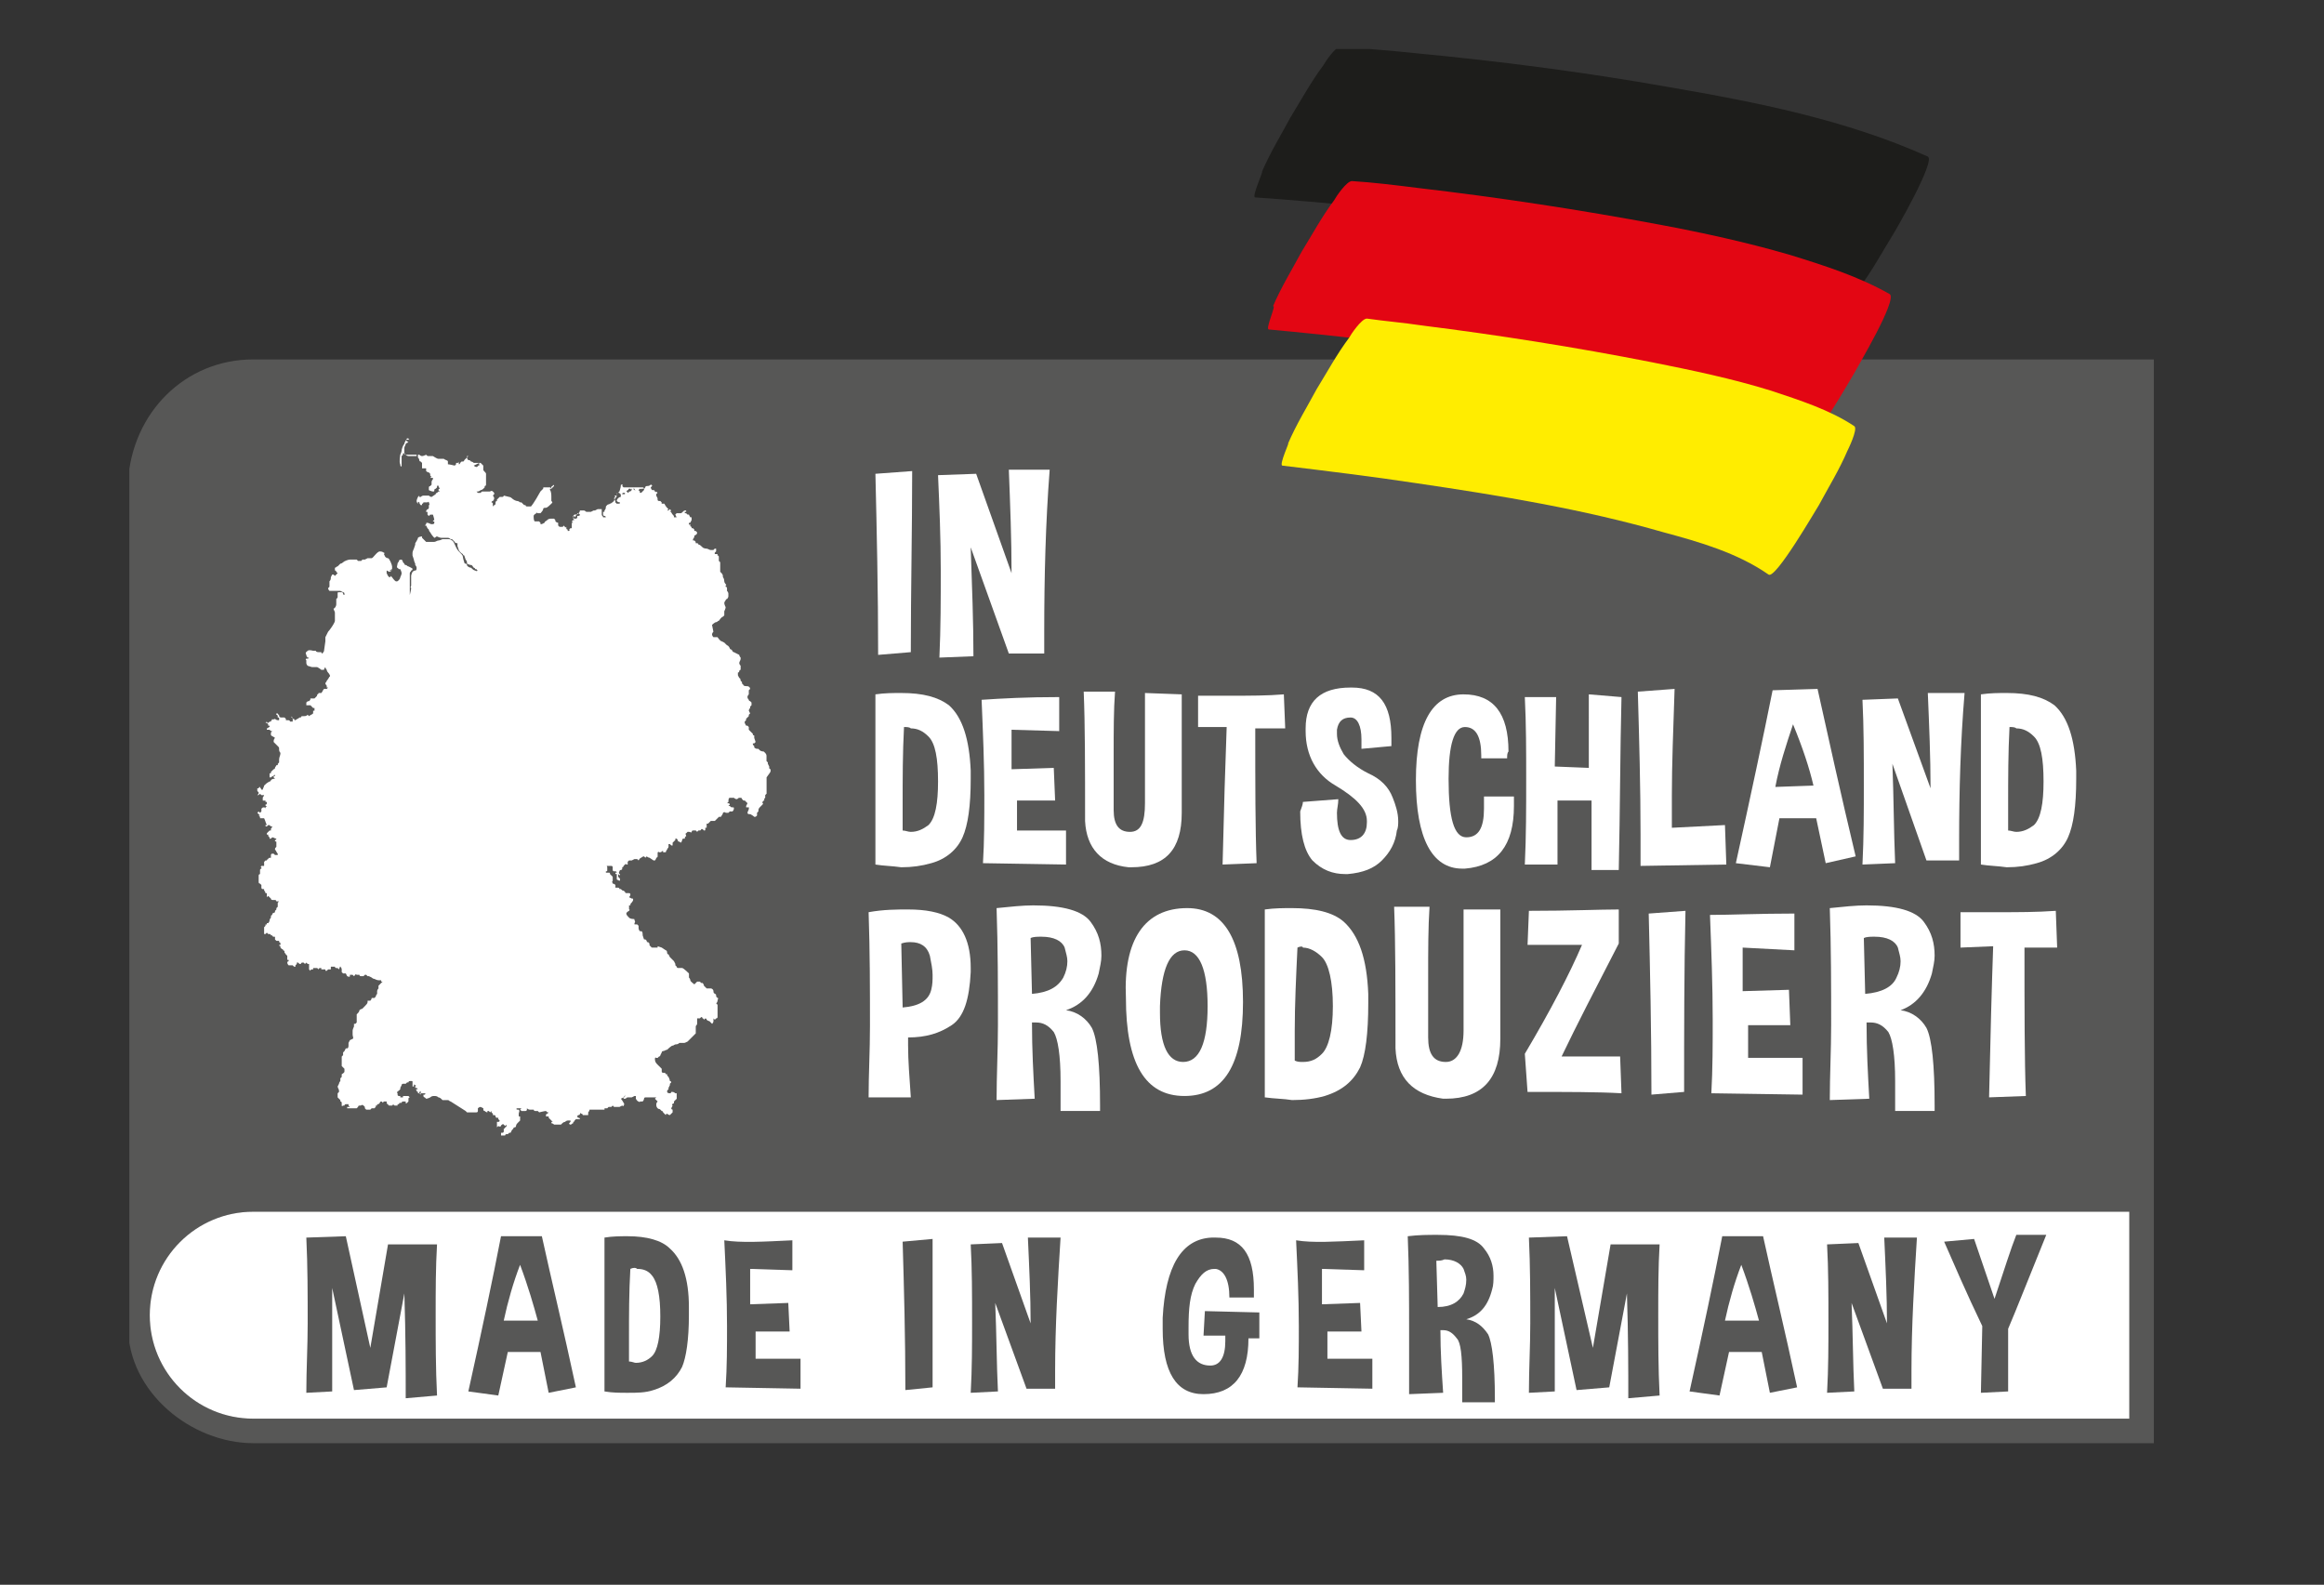
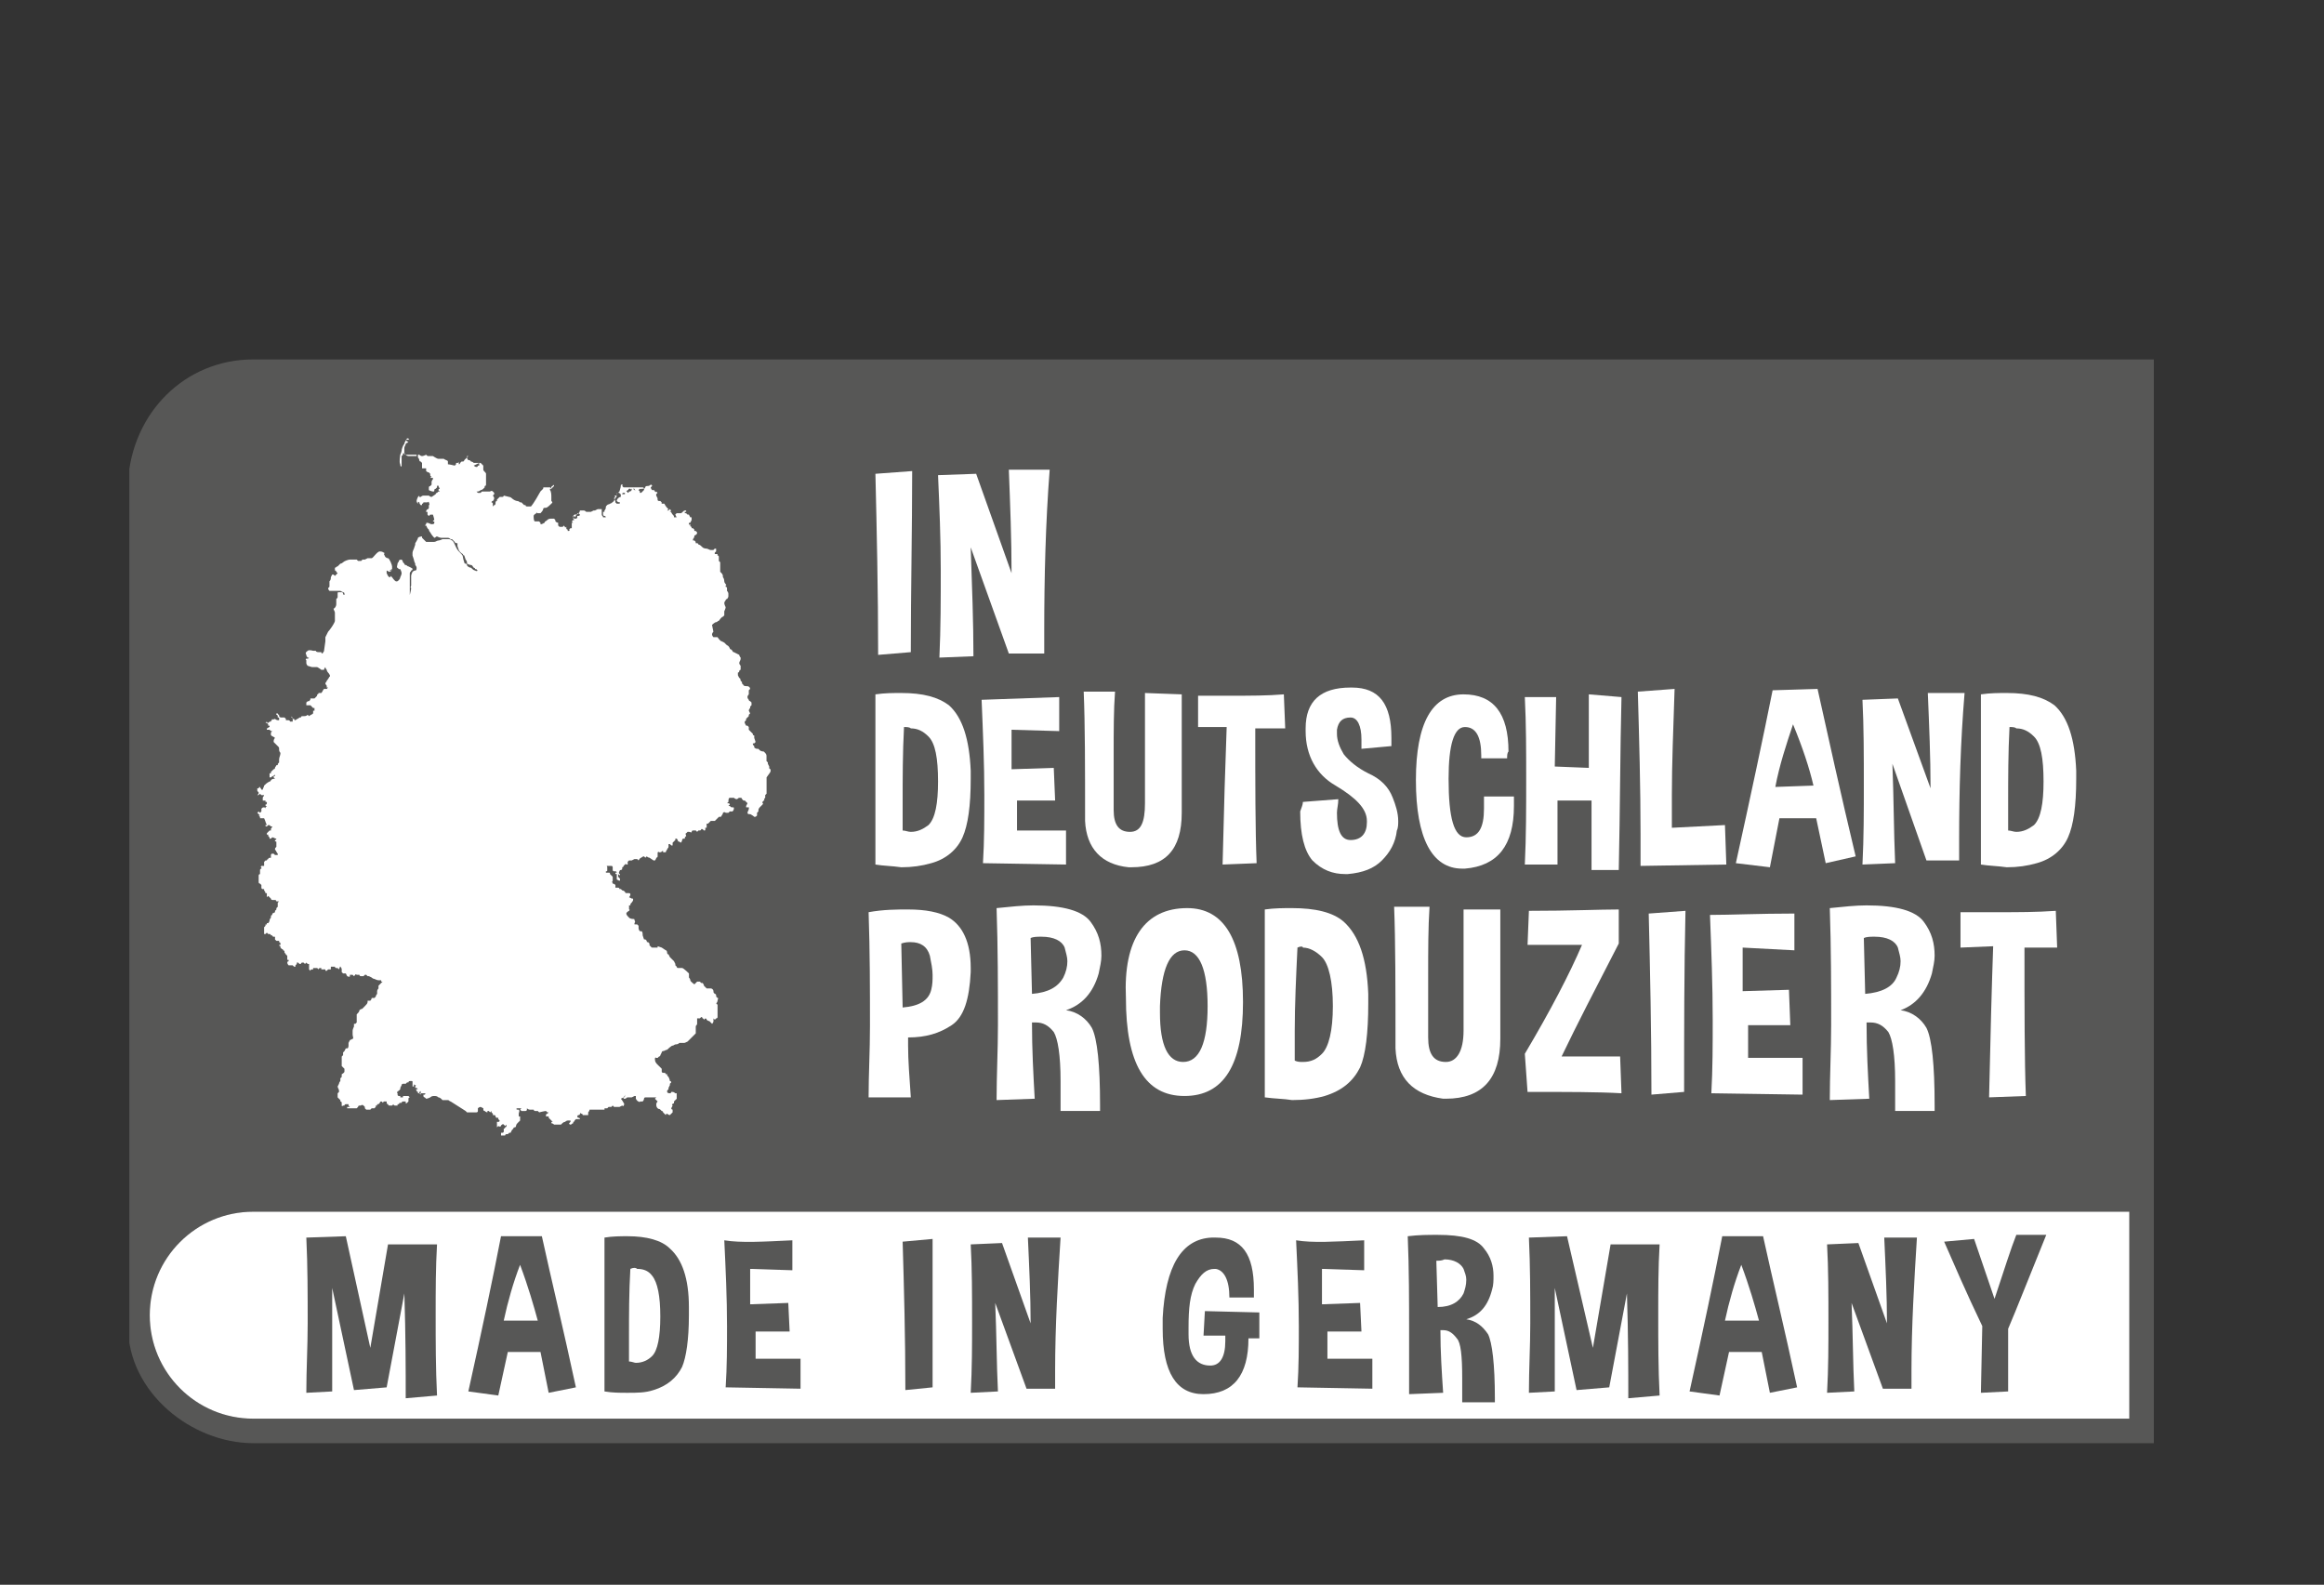
<svg xmlns="http://www.w3.org/2000/svg" xmlns:xlink="http://www.w3.org/1999/xlink" id="Ebene_1" x="0px" y="0px" viewBox="0 0 170.7 116.4" style="enable-background:new 0 0 170.7 116.4;" xml:space="preserve">
  <rect x="0" y="0" width="170.7" height="116.4" fill="#333333" stroke="none" />
  <style type="text/css">	.st0{clip-path:url(#SVGID_00000004512683871266951010000005249654395326844861_);fill:#575756;}	.st1{clip-path:url(#SVGID_00000004512683871266951010000005249654395326844861_);fill:#FFFFFF;}	.st2{clip-path:url(#SVGID_00000008839543635507211960000014578859478936736699_);fill:#1D1D1B;}	.st3{clip-path:url(#SVGID_00000008839543635507211960000014578859478936736699_);fill:#E30613;}	.st4{clip-path:url(#SVGID_00000008839543635507211960000014578859478936736699_);fill:#FFED00;}</style>
  <g>
    <defs>
      <rect id="SVGID_1_" x="9.5" y="26.4" width="148.8" height="79.6" />
    </defs>
    <clipPath id="SVGID_00000041283250268080187930000003497914203281979293_">
      <use xlink:href="#SVGID_1_" style="overflow:visible;" />
    </clipPath>
    <path style="clip-path:url(#SVGID_00000041283250268080187930000003497914203281979293_);fill:#575756;" d="M18.6,26.4  c-5,0-8.9,3.9-9.2,9v62c0,4.9,4.7,8.6,9.2,8.6h139.6V89.2v-1.9V26.4H18.6z M156.4,104.2H18.6c-4.2,0-7.6-3.4-7.6-7.6  c0-4.2,3.4-7.6,7.6-7.6h137.8V104.2z" />
    <path style="clip-path:url(#SVGID_00000041283250268080187930000003497914203281979293_);fill:#FFFFFF;" d="M156.4,104.2H18.6  c-4.2,0-7.6-3.4-7.6-7.6c0-4.2,3.4-7.6,7.6-7.6h137.8V104.2z" />
    <path style="clip-path:url(#SVGID_00000041283250268080187930000003497914203281979293_);fill:#575756;" d="M25.4,90.8l1.8,8.2  l1.3-7.6l3.6,0c-0.1,1.7-0.1,3.4-0.1,5.2c0,1.9,0,3.9,0.1,5.9l-2.3,0.2c0-2.1,0-4.6-0.1-7.7l-1.3,6.9l-2.4,0.2l-1.6-7.5l0,7.6  l-1.9,0.1c0-1.7,0.1-3.4,0.1-5.1c0-2.1,0-4.2-0.1-6.3L25.4,90.8z" />
    <path style="clip-path:url(#SVGID_00000041283250268080187930000003497914203281979293_);fill:#575756;" d="M34.4,102.2  c1-4.5,1.8-8.3,2.4-11.4l3,0c0.7,3.2,1.6,6.9,2.5,11.1l-2,0.4l-0.6-3h-2.4l-0.7,3.2L34.4,102.2z M39.5,97c-0.3-1.1-0.7-2.5-1.3-4.1  c-0.5,1.3-0.9,2.7-1.2,4.1L39.5,97z" />
    <path style="clip-path:url(#SVGID_00000041283250268080187930000003497914203281979293_);fill:#575756;" d="M44.4,102.2  c0-1.8,0-3.6,0-5.5c0-1.9,0-3.8,0-5.8c0.6-0.1,1.2-0.1,1.7-0.1c1.4,0,2.5,0.3,3.1,0.9c0.9,0.8,1.4,2.2,1.4,4.3v0.6  c0,1.8-0.2,3.1-0.5,3.8c-0.4,0.8-1.1,1.4-2.1,1.7c-0.6,0.2-1.2,0.2-1.9,0.2C45.5,102.3,45,102.3,44.4,102.2 M46.3,93.2  c-0.1,1.7-0.1,3.4-0.1,5c0,0.6,0,1.2,0,1.8c0.2,0,0.4,0.1,0.5,0.1c0.5,0,0.9-0.2,1.2-0.5c0.4-0.4,0.6-1.4,0.6-2.9v0  c0-1.5-0.2-2.5-0.6-3c-0.3-0.4-0.7-0.5-1.1-0.5C46.7,93.1,46.5,93.1,46.3,93.2" />
    <path style="clip-path:url(#SVGID_00000041283250268080187930000003497914203281979293_);fill:#575756;" d="M58.2,91.1v2.2  l-3.1-0.1v2.6l2.8-0.1l0.1,2.1h-2.5v2h3.3v2.2l-5.5-0.1c0.1-1.5,0.1-3,0.1-4.5c0-2.1-0.1-4.2-0.2-6.3  C54.4,91.3,56.1,91.2,58.2,91.1" />
    <path style="clip-path:url(#SVGID_00000041283250268080187930000003497914203281979293_);fill:#575756;" d="M68.5,101.9l-2,0.2  c0-3.9-0.1-7.5-0.2-10.9l2.2-0.2C68.5,94.6,68.5,98.2,68.5,101.9" />
    <path style="clip-path:url(#SVGID_00000041283250268080187930000003497914203281979293_);fill:#575756;" d="M71.3,102.3  c0.1-1.8,0.1-3.5,0.1-5.2c0-2,0-3.9-0.1-5.7l2.3-0.1l2.1,5.9c0-2-0.1-4.1-0.2-6.3l2.4,0c-0.2,3.2-0.4,6.5-0.4,9.8  c0,0.4,0,0.9,0,1.3l-2.1,0l-2.3-6.3c0.1,2.3,0.1,4.5,0.2,6.5L71.3,102.3z" />
    <path style="clip-path:url(#SVGID_00000041283250268080187930000003497914203281979293_);fill:#575756;" d="M92.1,95.3l-1.8,0  c0-1.3-0.4-2-1-2.1h-0.1c-0.6,0-1,0.4-1.4,1.1c-0.4,0.8-0.5,1.8-0.5,3.2V98c0,1.6,0.6,2.3,1.6,2.3c0.7,0,1.1-0.6,1.1-1.8  c0-0.1,0-0.2,0-0.4l-1.6,0l0.1-1.8l4,0.1v1.9l-0.8,0c0,2.7-1.1,4.1-3.3,4.1c-2,0-3-1.6-3-4.8c0-0.3,0-0.5,0-0.8  c0.2-3.8,1.4-5.8,3.6-5.9c0.1,0,0.2,0,0.3,0c1.9,0,2.8,1.2,2.8,3.8C92.1,94.9,92.1,95.1,92.1,95.3" />
    <path style="clip-path:url(#SVGID_00000041283250268080187930000003497914203281979293_);fill:#575756;" d="M100.2,91.1v2.2  l-3.1-0.1v2.6l2.8-0.1l0.1,2.1h-2.5v2h3.3v2.2l-5.5-0.1c0.1-1.5,0.1-3,0.1-4.5c0-2.1-0.1-4.2-0.2-6.3C96.4,91.3,98,91.2,100.2,91.1  " />
    <path style="clip-path:url(#SVGID_00000041283250268080187930000003497914203281979293_);fill:#575756;" d="M103.5,102.4  c0-1.5,0-3,0-4.5c0-2.3,0-4.7-0.1-7.1c0.8-0.1,1.5-0.1,2.2-0.1c1.8,0,2.9,0.3,3.4,1c0.5,0.6,0.7,1.3,0.7,2c0,0.3,0,0.7-0.1,1  c-0.3,1.2-0.9,1.9-1.9,2.2c0.7,0.1,1.2,0.5,1.6,1.1c0.3,0.6,0.5,2.2,0.5,4.7v0.3l-2.4,0c0-0.7,0-1.3,0-1.8c0-1.6-0.1-2.6-0.4-2.9  c-0.3-0.4-0.6-0.6-1-0.6c-0.1,0-0.2,0-0.2,0c0,1.6,0.1,3.1,0.2,4.6L103.5,102.4z M105.5,92.6l0.1,3.4c1,0,1.6-0.4,1.9-1  c0.1-0.3,0.2-0.6,0.2-1c0-0.3-0.1-0.5-0.2-0.8c-0.2-0.4-0.7-0.7-1.4-0.7C105.9,92.6,105.7,92.6,105.5,92.6" />
    <path style="clip-path:url(#SVGID_00000041283250268080187930000003497914203281979293_);fill:#575756;" d="M115.1,90.8L117,99  l1.3-7.6l3.6,0c-0.1,1.7-0.1,3.4-0.1,5.2c0,1.9,0,3.9,0.1,5.9l-2.3,0.2c0-2.1,0-4.6-0.1-7.7l-1.3,6.9l-2.4,0.2l-1.6-7.5l0,7.6  l-1.9,0.1c0-1.7,0.1-3.4,0.1-5.1c0-2.1,0-4.2-0.1-6.3L115.1,90.8z" />
    <path style="clip-path:url(#SVGID_00000041283250268080187930000003497914203281979293_);fill:#575756;" d="M124.1,102.2  c1-4.5,1.8-8.3,2.4-11.4l3,0c0.7,3.2,1.6,6.9,2.5,11.1l-2,0.4l-0.6-3h-2.4l-0.7,3.2L124.1,102.2z M129.2,97  c-0.3-1.1-0.7-2.5-1.3-4.1c-0.5,1.3-0.9,2.7-1.2,4.1L129.2,97z" />
    <path style="clip-path:url(#SVGID_00000041283250268080187930000003497914203281979293_);fill:#575756;" d="M134.2,102.3  c0.1-1.8,0.1-3.5,0.1-5.2c0-2,0-3.9-0.1-5.7l2.3-0.1l2.1,5.9c0-2-0.1-4.1-0.2-6.3l2.4,0c-0.2,3.2-0.4,6.5-0.4,9.8  c0,0.4,0,0.9,0,1.3l-2.1,0l-2.3-6.3c0.1,2.3,0.1,4.5,0.2,6.5L134.2,102.3z" />
    <path style="clip-path:url(#SVGID_00000041283250268080187930000003497914203281979293_);fill:#575756;" d="M145.5,102.3l0.1-4.9  c-1.2-2.5-2.1-4.6-2.8-6.2l2.2-0.2l1.5,4.4c0.7-2.1,1.2-3.7,1.6-4.7h2.2c-1.3,3.2-2.2,5.5-2.8,6.9v4.6L145.5,102.3z" />
    <path style="clip-path:url(#SVGID_00000041283250268080187930000003497914203281979293_);fill:#FFFFFF;" d="M63.8,80.6  c0-1.7,0.1-3.4,0.1-5.2c0-2.7,0-5.5-0.1-8.4c1.1-0.2,2.1-0.2,2.9-0.2c1.3,0,2.3,0.2,3,0.6c1,0.6,1.6,1.8,1.6,3.7v0.3  c-0.1,2-0.5,3.3-1.4,3.9c-0.9,0.6-1.9,0.9-3.2,0.9c0,0.2,0,0.4,0,0.6c0,1.1,0.1,2.3,0.2,3.8L63.8,80.6z M66.2,69.3l0.1,4.7  c1.2-0.1,1.9-0.5,2.1-1.3c0.1-0.4,0.1-0.7,0.1-1.1c0-0.4-0.1-0.9-0.2-1.4c-0.2-0.7-0.7-1-1.4-1C66.7,69.2,66.5,69.2,66.2,69.3" />
    <path style="clip-path:url(#SVGID_00000041283250268080187930000003497914203281979293_);fill:#FFFFFF;" d="M73.2,80.8  c0-1.8,0.1-3.7,0.1-5.5c0-2.8,0-5.7-0.1-8.6c1-0.1,1.9-0.2,2.7-0.2c2.2,0,3.6,0.4,4.2,1.2c0.6,0.8,0.8,1.6,0.8,2.5  c0,0.4-0.1,0.8-0.2,1.3c-0.4,1.4-1.2,2.3-2.4,2.7c0.8,0.1,1.5,0.6,1.9,1.3c0.4,0.8,0.6,2.7,0.6,5.7v0.4l-2.9,0c0-0.8,0-1.5,0-2.2  c0-1.9-0.2-3.1-0.5-3.6c-0.4-0.5-0.8-0.7-1.3-0.7c-0.1,0-0.2,0-0.3,0c0,2,0.1,3.8,0.2,5.6L73.2,80.8z M75.7,68.9l0.1,4.1  c1.2-0.1,1.9-0.5,2.3-1.2c0.2-0.4,0.3-0.8,0.3-1.2c0-0.3-0.1-0.6-0.2-1c-0.2-0.5-0.8-0.8-1.7-0.8C76.2,68.8,75.9,68.8,75.7,68.9" />
    <path style="clip-path:url(#SVGID_00000041283250268080187930000003497914203281979293_);fill:#FFFFFF;" d="M87.2,66.7  c2.7,0,4.1,2.3,4.1,6.9c0,4.6-1.4,6.9-4.3,6.9c-2.9,0-4.3-2.4-4.3-7.2C82.5,69,84.1,66.7,87.2,66.7 M85.2,73.9c0,0.2,0,0.3,0,0.5  c0,2.4,0.6,3.6,1.7,3.6c1.2,0,1.8-1.4,1.8-4.1s-0.6-4.1-1.7-4.1C85.9,69.8,85.3,71.2,85.2,73.9" />
    <path style="clip-path:url(#SVGID_00000041283250268080187930000003497914203281979293_);fill:#FFFFFF;" d="M92.9,80.6  c0-2.2,0-4.4,0-6.7c0-2.3,0-4.7,0-7.1c0.7-0.1,1.4-0.1,2-0.1c1.7,0,3,0.3,3.8,1c1.1,1,1.7,2.7,1.8,5.3v0.7c0,2.2-0.2,3.8-0.6,4.7  c-0.5,1-1.3,1.7-2.6,2.1c-0.7,0.2-1.5,0.3-2.4,0.3C94.3,80.7,93.6,80.7,92.9,80.6 M95.3,69.6c-0.1,2.1-0.2,4.2-0.2,6.1  c0,0.7,0,1.5,0,2.2c0.2,0.1,0.4,0.1,0.6,0.1c0.6,0,1-0.2,1.4-0.6c0.5-0.5,0.8-1.7,0.8-3.5v0c0-1.8-0.3-3.1-0.8-3.6  c-0.4-0.4-0.9-0.7-1.4-0.7C95.7,69.5,95.5,69.5,95.3,69.6" />
    <path style="clip-path:url(#SVGID_00000041283250268080187930000003497914203281979293_);fill:#FFFFFF;" d="M110.2,66.8v9.5  c0,2.9-1.3,4.4-4,4.4h-0.2c-2.2-0.3-3.4-1.5-3.5-3.7c0-4.4,0-7.9-0.1-10.4h2.6c-0.1,1.5-0.1,3.2-0.1,5.1c0,1.4,0,2.9,0,4.5  c0,1.2,0.4,1.8,1.3,1.8c0,0,0,0,0,0c0.8,0,1.3-0.8,1.3-2.3l0-8.9L110.2,66.8z" />
    <path style="clip-path:url(#SVGID_00000041283250268080187930000003497914203281979293_);fill:#FFFFFF;" d="M112.2,69.4l0.1-2.5  c3,0,5.2-0.1,6.6-0.1v2.5c-1.7,3.3-3.1,6-4.2,8.3c0.7,0,1.4,0,2.1,0c0.8,0,1.5,0,2.2,0l0.1,2.7c-1.7-0.1-4-0.1-6.9-0.1l-0.2-2.8  c1.9-3.2,3.3-5.9,4.2-8L112.2,69.4z" />
    <path style="clip-path:url(#SVGID_00000041283250268080187930000003497914203281979293_);fill:#FFFFFF;" d="M123.7,80.2l-2.4,0.2  c0-4.7-0.1-9.1-0.2-13.3l2.7-0.2C123.7,71.3,123.7,75.7,123.7,80.2" />
    <path style="clip-path:url(#SVGID_00000041283250268080187930000003497914203281979293_);fill:#FFFFFF;" d="M131.8,67.1v2.7  l-3.8-0.2v3.2l3.4-0.1l0.1,2.6h-3.1v2.4h4v2.7l-6.7-0.1c0.1-1.8,0.1-3.6,0.1-5.4c0-2.5-0.1-5.1-0.2-7.7  C127.1,67.2,129.2,67.1,131.8,67.1" />
    <path style="clip-path:url(#SVGID_00000041283250268080187930000003497914203281979293_);fill:#FFFFFF;" d="M134.4,80.8  c0-1.8,0.1-3.7,0.1-5.5c0-2.8,0-5.7-0.1-8.6c1-0.1,1.9-0.2,2.7-0.2c2.2,0,3.6,0.4,4.2,1.2c0.6,0.8,0.8,1.6,0.8,2.5  c0,0.4-0.1,0.8-0.2,1.3c-0.4,1.4-1.2,2.3-2.3,2.7c0.8,0.1,1.5,0.6,1.9,1.3c0.4,0.8,0.6,2.7,0.6,5.7v0.4l-2.9,0c0-0.8,0-1.5,0-2.2  c0-1.9-0.2-3.1-0.5-3.6c-0.4-0.5-0.8-0.7-1.3-0.7c-0.1,0-0.2,0-0.3,0c0,2,0.1,3.8,0.2,5.6L134.4,80.8z M136.9,68.9L137,73  c1.2-0.1,2-0.5,2.3-1.2c0.2-0.4,0.3-0.8,0.3-1.2c0-0.3-0.1-0.6-0.2-1c-0.2-0.5-0.8-0.8-1.7-0.8C137.4,68.8,137.1,68.8,136.9,68.9" />
    <path style="clip-path:url(#SVGID_00000041283250268080187930000003497914203281979293_);fill:#FFFFFF;" d="M144,69.6V67  c0.9,0,1.9,0,2.8,0c1.4,0,2.8,0,4.2-0.1l0.1,2.7h-2.4c0,4.6,0,8.2,0.1,10.9l-2.7,0.1c0.1-4.6,0.2-8.3,0.3-11.1L144,69.6z" />
    <path style="clip-path:url(#SVGID_00000041283250268080187930000003497914203281979293_);fill:#FFFFFF;" d="M64.3,63.5  c0-2,0-4,0-6.1c0-2.1,0-4.2,0-6.4c0.7-0.1,1.3-0.1,1.9-0.1c1.6,0,2.7,0.3,3.5,0.9c1,0.9,1.5,2.5,1.6,4.8v0.6c0,2-0.2,3.4-0.6,4.3  c-0.4,0.9-1.2,1.6-2.3,1.9c-0.7,0.2-1.4,0.3-2.2,0.3C65.5,63.6,64.9,63.6,64.3,63.5 M66.4,53.4c-0.1,1.9-0.1,3.8-0.1,5.6  c0,0.7,0,1.3,0,2c0.2,0,0.4,0.1,0.6,0.1c0.5,0,0.9-0.2,1.3-0.5c0.5-0.5,0.7-1.6,0.7-3.2v0c0-1.7-0.2-2.8-0.7-3.3  c-0.4-0.4-0.8-0.6-1.3-0.6C66.8,53.4,66.6,53.4,66.4,53.4" />
-     <path style="clip-path:url(#SVGID_00000041283250268080187930000003497914203281979293_);fill:#FFFFFF;" d="M77.8,51.2v2.5  l-3.5-0.1v2.9l3.1-0.1l0.1,2.4h-2.8v2.2h3.6v2.5l-6.1-0.1c0.1-1.6,0.1-3.3,0.1-5c0-2.3-0.1-4.6-0.2-7  C73.6,51.3,75.4,51.2,77.8,51.2" />
+     <path style="clip-path:url(#SVGID_00000041283250268080187930000003497914203281979293_);fill:#FFFFFF;" d="M77.8,51.2v2.5  l-3.5-0.1v2.9l3.1-0.1l0.1,2.4h-2.8v2.2h3.6v2.5l-6.1-0.1c0.1-1.6,0.1-3.3,0.1-5c0-2.3-0.1-4.6-0.2-7  " />
    <path style="clip-path:url(#SVGID_00000041283250268080187930000003497914203281979293_);fill:#FFFFFF;" d="M86.8,51v8.7  c0,2.7-1.2,4-3.7,4h-0.2c-2-0.2-3.1-1.4-3.2-3.4c0-4,0-7.1-0.1-9.5h2.3c-0.1,1.3-0.1,2.9-0.1,4.6c0,1.2,0,2.6,0,4.1  c0,1.1,0.4,1.6,1.2,1.6c0,0,0,0,0,0c0.8,0,1.1-0.7,1.1-2.1l0-8.1L86.8,51z" />
    <path style="clip-path:url(#SVGID_00000041283250268080187930000003497914203281979293_);fill:#FFFFFF;" d="M88,53.4v-2.3  c0.9,0,1.7,0,2.5,0c1.3,0,2.6,0,3.8-0.1l0.1,2.5h-2.2c0,4.1,0,7.4,0.1,9.9l-2.5,0.1c0.1-4.1,0.2-7.5,0.3-10.1L88,53.4z" />
    <path style="clip-path:url(#SVGID_00000041283250268080187930000003497914203281979293_);fill:#FFFFFF;" d="M95.7,58.9l2.6-0.2  c0,0.4-0.1,0.7-0.1,1c0,1.3,0.3,2,1,2h0c0.8,0,1.2-0.5,1.2-1.3v-0.1c0-0.9-0.8-1.7-2.3-2.6c-1.4-0.8-2.2-2.2-2.2-4  c0-0.1,0-0.1,0-0.2c0-2,1.1-3,3.3-3h0.1c2,0,2.9,1.2,2.9,3.7c0,0.2,0,0.4,0,0.6L100,55c0-0.3,0-0.5,0-0.7c0-1-0.3-1.6-0.8-1.6  c-0.6,0-0.9,0.3-1,0.9c0,0.1,0,0.2,0,0.3c0,0.5,0.2,1,0.5,1.5c0.4,0.5,1,1,1.8,1.4c0.9,0.4,1.5,1,1.8,1.8c0.2,0.5,0.4,1.1,0.4,1.7  c0,0.2,0,0.5-0.1,0.7c-0.1,0.9-0.5,1.6-1.1,2.2c-0.6,0.6-1.4,0.9-2.5,1c-0.1,0-0.1,0-0.2,0c-0.9,0-1.7-0.3-2.4-1  c-0.6-0.7-0.9-1.9-0.9-3.6C95.6,59.3,95.7,59.1,95.7,58.9" />
    <path style="clip-path:url(#SVGID_00000041283250268080187930000003497914203281979293_);fill:#FFFFFF;" d="M110.7,55.7l-1.9,0  v-0.2c0-1.4-0.4-2.1-1.2-2.1c-0.8,0-1.2,1.3-1.2,3.8c0,2.9,0.4,4.3,1.3,4.3h0c0.9,0,1.3-0.7,1.3-2.1v-0.9h2.2v0.7  c0,2.9-1.2,4.4-3.6,4.6c-0.1,0-0.1,0-0.2,0c-2.2,0-3.4-2.2-3.4-6.5c0-4.2,1.2-6.3,3.5-6.3c2.2,0,3.3,1.4,3.3,4.2  C110.7,55.3,110.7,55.5,110.7,55.7" />
    <path style="clip-path:url(#SVGID_00000041283250268080187930000003497914203281979293_);fill:#FFFFFF;" d="M119.1,51.2  c-0.1,3.9-0.1,8.2-0.2,12.7h-2v-5.1h-2.5v4.7l-2.4,0c0.1-2.1,0.1-4.2,0.1-6.3c0-2,0-4-0.1-6h2.3l-0.1,5.1l2.5,0.1V51L119.1,51.2z" />
    <path style="clip-path:url(#SVGID_00000041283250268080187930000003497914203281979293_);fill:#FFFFFF;" d="M123,50.6  c-0.1,3-0.2,5.6-0.2,7.8c0,0.9,0,1.7,0,2.4l3.9-0.2l0.1,2.9l-6.3,0.1c0-0.8,0-1.5,0-2.3c0-3.5-0.1-7-0.2-10.5L123,50.6z" />
    <path style="clip-path:url(#SVGID_00000041283250268080187930000003497914203281979293_);fill:#FFFFFF;" d="M127.5,63.4  c1.1-5,2-9.2,2.7-12.7l3.3-0.1c0.8,3.6,1.7,7.7,2.8,12.3l-2.2,0.5l-0.7-3.3h-2.7l-0.7,3.6L127.5,63.4z M133.2,57.7  c-0.3-1.3-0.8-2.8-1.5-4.5c-0.5,1.5-1,3-1.3,4.6L133.2,57.7z" />
    <path style="clip-path:url(#SVGID_00000041283250268080187930000003497914203281979293_);fill:#FFFFFF;" d="M136.8,63.5  c0.1-2,0.1-3.9,0.1-5.8c0-2.2,0-4.3-0.1-6.3l2.6-0.1l2.4,6.6c0-2.3-0.1-4.6-0.2-7l2.7,0c-0.3,3.6-0.4,7.2-0.4,10.8c0,0.5,0,1,0,1.5  l-2.4,0l-2.5-7.1c0.1,2.6,0.1,5,0.2,7.3L136.8,63.5z" />
    <path style="clip-path:url(#SVGID_00000041283250268080187930000003497914203281979293_);fill:#FFFFFF;" d="M145.5,63.5  c0-2,0-4,0-6.1c0-2.1,0-4.2,0-6.4c0.7-0.1,1.3-0.1,1.9-0.1c1.6,0,2.7,0.3,3.5,0.9c1,0.9,1.5,2.5,1.6,4.8v0.6c0,2-0.2,3.4-0.6,4.3  c-0.4,0.9-1.2,1.6-2.3,1.9c-0.7,0.2-1.4,0.3-2.2,0.3C146.7,63.6,146.1,63.6,145.5,63.5 M147.6,53.4c-0.1,1.9-0.1,3.8-0.1,5.6  c0,0.7,0,1.3,0,2c0.2,0,0.4,0.1,0.6,0.1c0.5,0,0.9-0.2,1.3-0.5c0.5-0.5,0.7-1.6,0.7-3.2v0c0-1.7-0.2-2.8-0.7-3.3  c-0.4-0.4-0.8-0.6-1.3-0.6C148,53.4,147.8,53.4,147.6,53.4" />
    <path style="clip-path:url(#SVGID_00000041283250268080187930000003497914203281979293_);fill:#FFFFFF;" d="M66.9,47.9l-2.4,0.2  c0-4.7-0.1-9.1-0.2-13.3l2.7-0.2C67,38.9,66.9,43.4,66.9,47.9" />
    <path style="clip-path:url(#SVGID_00000041283250268080187930000003497914203281979293_);fill:#FFFFFF;" d="M69,48.3  c0.1-2.2,0.1-4.3,0.1-6.4c0-2.4-0.1-4.7-0.2-7l2.8-0.1l2.6,7.3c0-2.5-0.1-5-0.2-7.6l3,0c-0.3,3.9-0.4,7.9-0.4,11.9  c0,0.5,0,1.1,0,1.6l-2.6,0l-2.8-7.8c0.1,2.9,0.2,5.5,0.2,8L69,48.3z" />
    <path style="clip-path:url(#SVGID_00000041283250268080187930000003497914203281979293_);fill:#FFFFFF;" d="M56.6,56.6  c0,0,0-0.1,0-0.1c0,0-0.1,0-0.1-0.1c0,0,0-0.1,0-0.1s-0.1-0.2-0.1-0.2c0,0,0,0,0,0c0,0,0-0.1,0-0.1c0,0-0.1-0.1-0.1-0.1  c0,0,0-0.1,0-0.1c0,0,0-0.1,0-0.1s0-0.1,0-0.1c0,0,0,0,0-0.1s-0.1-0.2-0.1-0.2c0,0-0.1-0.1-0.1-0.1c0,0-0.2,0-0.3-0.1  c-0.1-0.1-0.1-0.1-0.1-0.1c0,0-0.1,0-0.1,0s-0.1,0-0.2-0.1c0,0,0-0.1,0-0.1s-0.1-0.1-0.1-0.1c0,0,0-0.1,0-0.1c0,0,0,0,0,0  c0.1,0,0,0,0.1,0c0.1-0.1,0.1-0.1,0.1-0.1s-0.1-0.3-0.1-0.3c0-0.1,0,0,0-0.1c0-0.1,0-0.1-0.1-0.1c0,0,0,0,0-0.1  c0,0-0.1-0.1-0.1-0.1c0,0-0.2-0.2-0.2-0.2c0,0,0-0.1,0-0.1c0,0,0,0,0,0c0,0,0-0.1,0-0.1c0,0-0.1-0.1-0.1-0.1c0,0,0,0-0.1,0  c0,0-0.1-0.2-0.1-0.2c0,0,0,0,0,0c0,0,0-0.1,0-0.1c0,0,0.1-0.1,0.1-0.1c0,0,0-0.1,0-0.1s0.2-0.2,0.2-0.2c0,0,0-0.1,0-0.1  c0,0,0.1-0.1,0.1-0.1c0,0-0.1-0.2-0.1-0.2c0-0.1,0.1-0.2,0.1-0.2c0,0,0-0.1,0-0.1c0,0,0.1-0.1,0.1-0.1s0-0.1,0-0.1c0,0,0-0.1,0-0.1  c0,0-0.1-0.1-0.1-0.1c0,0-0.1,0-0.1-0.1c0,0-0.1-0.1-0.1-0.2c0-0.1,0.1-0.2,0.1-0.2c0,0,0-0.1,0-0.2c0-0.1,0-0.1,0-0.1  c0,0,0.1-0.1,0.1-0.1c0-0.1-0.1-0.2-0.2-0.2c-0.1,0-0.3,0-0.3-0.1c0,0-0.1-0.1-0.1-0.1s0-0.1,0-0.1c0,0-0.1-0.1-0.1-0.1  c0,0,0-0.2-0.1-0.2c0,0-0.1-0.2-0.1-0.2c0,0,0-0.1,0-0.1c0,0,0-0.1,0-0.1c0,0,0.1,0,0.1-0.1c0,0,0-0.1,0.1-0.1c0,0,0,0,0-0.1  c0,0,0-0.1,0-0.1c0,0,0-0.1,0-0.1c0,0-0.1-0.1-0.1-0.2c0-0.1,0.1-0.2,0.1-0.3c0,0,0-0.1,0-0.1c0,0-0.1-0.1-0.1-0.2  c0,0-0.4-0.2-0.4-0.2c-0.1,0-0.1-0.1-0.1-0.1c0,0-0.1-0.1-0.1-0.1c0,0-0.1,0-0.1-0.1c0,0-0.1-0.2-0.2-0.2c0,0-0.1-0.1-0.1-0.1  c0,0-0.1-0.1-0.1-0.1c0,0-0.2-0.1-0.2-0.1c-0.1,0-0.3-0.3-0.3-0.3c0,0-0.2,0-0.3,0c0,0-0.1-0.1-0.1-0.2c0-0.1,0.1-0.2,0.1-0.2  c0,0-0.1-0.5-0.1-0.5c0,0,0.2-0.2,0.3-0.2c0.1,0,0.1-0.1,0.2-0.1c0,0,0.2-0.3,0.3-0.3c0,0,0.1-0.1,0.1-0.1c0,0,0-0.3,0-0.3  c0,0,0.1-0.2,0.1-0.3c0,0-0.1-0.2-0.1-0.3c0-0.1,0.1-0.2,0.1-0.2c0,0,0-0.1,0.1-0.1c0,0,0.1-0.1,0.1-0.2c0,0,0-0.1,0-0.2  c0,0,0-0.1-0.1-0.2c0,0,0,0,0-0.1c0,0,0-0.1,0-0.1c0,0,0-0.1-0.1-0.1c0,0,0,0,0-0.1c0,0,0.1,0,0-0.1c0,0-0.1-0.1-0.1-0.2  c0,0,0-0.2-0.1-0.3c0-0.1,0-0.2-0.1-0.3c0,0-0.1-0.1-0.1-0.1c0,0,0-0.1,0-0.1s0,0,0,0c0,0,0,0,0-0.1c0,0,0-0.1,0-0.1  c0,0,0-0.1,0-0.1c0,0,0-0.3,0-0.3c0,0-0.1-0.1-0.1-0.1c0,0,0-0.3,0-0.3c0,0,0-0.1-0.1-0.1c0,0,0-0.1,0-0.1s0,0-0.1,0  c0,0-0.1,0-0.1,0c0,0,0-0.1,0-0.1s0.1-0.1,0.1-0.1c0,0,0-0.2,0-0.2c-0.1,0,0,0-0.1,0c-0.1,0.1-0.1,0.1-0.1,0.1c-0.1,0-0.1,0-0.1,0  c0,0-0.1,0-0.1,0c-0.1,0-0.2-0.1-0.3-0.1c0,0-0.2,0-0.3-0.1c-0.1-0.1-0.2-0.2-0.3-0.2c0,0,0,0,0,0c0,0,0-0.1-0.1-0.1  c0,0-0.1,0-0.1,0l0-0.1c0,0-0.1-0.1-0.1-0.1c0,0-0.1,0-0.1,0c0,0,0-0.1,0-0.1c0,0,0.1-0.1,0.1-0.2c0,0,0,0,0,0c0,0,0-0.1,0.1-0.1  c0,0,0.1-0.1,0.1-0.1c0,0,0-0.1,0-0.1c0,0-0.1-0.1-0.1-0.1c0,0,0,0-0.1,0c0,0,0-0.1,0-0.1c0,0-0.1-0.1-0.1-0.1s-0.1,0-0.1,0  c0,0,0-0.1,0-0.1c0,0-0.1,0-0.1-0.1s0,0,0-0.1c0,0-0.1,0.1-0.1,0c0-0.1,0-0.1,0.1-0.1c0,0,0.1-0.2,0.1-0.2c0,0,0-0.2,0-0.2  c0,0-0.1,0-0.1,0s-0.1-0.2-0.1-0.2c0,0-0.1,0-0.1,0c0,0-0.1-0.1-0.1-0.1c0,0-0.1,0-0.1,0c0,0,0,0,0-0.1c0,0,0,0,0.1,0  c0,0,0-0.1,0-0.1c0,0,0,0-0.1,0c-0.1,0-0.2,0.2-0.3,0.2c-0.1,0-0.3,0-0.3,0c0,0-0.1,0.1-0.1,0.1c0,0,0.1,0.2,0.1,0.2  c0,0-0.1,0-0.2,0c0,0,0,0,0-0.1c0,0-0.2-0.2-0.2-0.3c0,0-0.1,0-0.1,0c0,0,0.1-0.1,0.1-0.1c0,0,0,0-0.1-0.1c0,0-0.1,0.1-0.1,0.1  c0,0-0.1,0-0.1,0s0,0,0,0c0,0,0.1-0.1,0.1-0.1c0,0,0,0-0.1-0.1c-0.1-0.1-0.2-0.3-0.2-0.3c0,0-0.2,0-0.2,0c0,0,0,0,0-0.1  c0,0-0.1-0.1-0.1-0.1c0,0-0.1,0.1-0.1,0.1c0,0,0.1-0.1,0.1-0.1c0,0-0.1,0-0.1,0c0,0-0.1,0-0.1-0.1c0-0.1,0-0.1,0-0.1  c0,0-0.1-0.2-0.1-0.2c0,0,0-0.1,0-0.1c0,0,0.1-0.1,0.1-0.1c0,0-0.1-0.1-0.1-0.1c0,0,0,0.1-0.1,0c0,0,0-0.1-0.1-0.1c0,0,0,0-0.1,0  c0,0-0.1-0.1-0.1-0.2c0,0,0.1-0.1,0.1-0.1c0,0,0-0.1-0.1-0.1c0,0-0.1,0.1-0.2,0.1c-0.1,0-0.2,0-0.2,0.1c0,0-0.1,0.1-0.1,0.2  c0,0,0,0,0,0c0,0-0.1,0.1-0.1,0.1c0,0-0.1,0.1-0.1,0.1c0,0,0,0-0.1,0c0,0,0,0,0,0c0,0,0-0.1,0-0.1c0,0-0.1-0.1-0.1-0.1  c0,0,0-0.1,0-0.1s0,0-0.1,0c0,0,0,0.1,0,0.1c0,0,0,0-0.1,0c0,0-0.1,0-0.1,0c0,0-0.1-0.1-0.1-0.1c0,0,0-0.1,0,0c0,0,0,0.1,0,0.1  c0,0,0,0,0,0c0,0,0-0.1,0-0.1c0,0,0.1,0,0.1,0c0,0-0.2,0-0.2,0c0,0,0,0.1,0,0.1c0,0-0.1,0.1-0.1,0.1c0,0-0.1,0-0.1,0s0,0.1-0.1,0.1  c0,0,0-0.1-0.1-0.1c0,0-0.1,0-0.1,0c0,0,0,0.1,0,0.1c0,0,0,0,0,0c0,0,0,0.1,0,0.1c0,0-0.1,0-0.1,0c0,0,0,0-0.1,0c0,0-0.1-0.1-0.1,0  c0,0,0,0.2,0,0.2c0,0-0.1,0-0.2,0.1c0,0-0.1,0.1-0.1,0.2c0,0,0.1,0.1,0.2,0.1c0,0,0.1,0,0,0.1c0,0-0.2,0-0.2,0c0,0-0.1-0.1-0.1-0.1  c0,0,0,0,0-0.1c0,0-0.1-0.2-0.1-0.2c0,0,0.1-0.1,0.1-0.1c0,0-0.1-0.1,0-0.1c0,0,0.1,0,0.1,0c0,0,0-0.1,0-0.1c0,0,0-0.1,0.1-0.1  c0,0,0.1,0,0.1,0c0,0,0,0,0,0c0,0,0,0,0,0c0,0,0,0.1,0.1,0.1c0.1,0,0.1,0,0.1,0c0,0,0-0.1,0.1-0.1c0,0,0.1,0,0.2,0c0,0,0,0,0-0.1  c0,0,0,0,0.1-0.1c0.1,0,0,0,0.1-0.1c0,0,0.1,0,0.1,0c0,0,0,0.1,0,0.1c0,0,0-0.1,0.1-0.1c0,0,0.1,0,0.2,0c0,0,0,0.1,0.1,0.1  c0,0,0.1,0,0.1,0c0,0,0,0,0.1,0c0,0,0.1-0.1,0.1-0.1c0.1,0,0.1,0.1,0.1,0c0,0,0.1,0,0.1,0c0,0,0.1,0,0.1,0c0,0,0-0.1-0.1-0.1  c0,0-0.4,0-0.6,0c-0.2,0-0.4,0-0.4,0c-0.1,0-0.2,0-0.2,0c0,0-0.1,0-0.2,0c0,0-0.1-0.1-0.1-0.1c0,0,0.1-0.1,0-0.1s-0.1,0-0.1,0.1  c0,0.1-0.1,0.4-0.1,0.4c0,0-0.1,0.1-0.1,0.1c-0.1,0-0.1,0.2-0.1,0.2c0,0.1-0.1,0.2-0.1,0.2c0,0-0.1,0.1-0.1,0.2  c0,0-0.2,0.2-0.3,0.2c-0.1,0.1-0.1,0-0.2,0.1c-0.1,0.1-0.1,0.1-0.1,0.2c0,0.1-0.1,0.2-0.1,0.2c0,0-0.1,0-0.1,0c0,0,0.1,0,0.1,0  c0,0.1,0,0.1,0,0.1c0,0-0.1,0-0.1,0c0,0,0,0.1,0,0.2c0,0,0,0.1,0.1,0.1c0,0,0.1,0,0.1,0.1c0,0-0.1,0-0.2,0c0-0.1-0.1-0.1-0.1-0.2  c0-0.1,0-0.1,0-0.1c0,0,0-0.1,0-0.1c0,0,0,0,0-0.1c0,0,0-0.1,0-0.1c0,0-0.1,0-0.1,0c0,0-0.1,0-0.2,0c0,0-0.2,0.1-0.2,0.1  c0,0-0.1,0-0.1,0c0,0-0.2,0.1-0.2,0.1c0,0-0.2,0-0.3,0c-0.1,0-0.1-0.1-0.2-0.1c0,0-0.3,0-0.3,0c0,0,0,0.1-0.1,0.2  c-0.1,0.1-0.2,0.1-0.2,0.1c0,0-0.1,0-0.1,0c0,0-0.1,0.1-0.1,0.1c0,0,0,0.2,0,0.2c0,0,0-0.2,0.1-0.2c0,0,0,0.1,0,0.1  c0,0,0,0,0.1-0.1c0-0.1,0.1-0.1,0.1-0.1c0,0,0-0.1,0-0.1c0,0,0,0,0.1,0c0,0,0-0.1,0,0c0,0,0.1,0.1,0.1,0.1c0,0.1-0.1,0.1-0.2,0.1  c0,0,0,0.1,0,0.1c0,0.1-0.1,0.1-0.2,0.1c0,0-0.1-0.1-0.1,0c0,0,0.1,0.1,0.1,0.1c0,0-0.1,0-0.1,0c0,0-0.1,0.1-0.1,0.1  s0.1,0.1,0.1,0.1c0,0-0.1,0-0.1,0c0,0,0,0.1,0,0.1s0,0,0,0c0,0,0,0.2,0,0.2c0,0,0,0.1,0,0.1s0,0-0.1,0c0,0-0.1,0.1-0.1,0.1  c0,0,0.1,0,0,0.1c0,0-0.1,0-0.1,0c0,0,0-0.1,0-0.1c0,0-0.1,0-0.1-0.1c0,0,0-0.1,0-0.1s0-0.1,0,0c0,0-0.1,0.1-0.1,0  c0,0-0.1-0.1-0.1-0.1c0,0,0-0.1,0,0c0,0,0,0.1-0.1,0.1c-0.1,0-0.2,0-0.2,0c0,0-0.1-0.1-0.1-0.1c0,0,0-0.1,0-0.1c0,0,0-0.1,0-0.1  s-0.1,0-0.2-0.1c0-0.1,0-0.1-0.1-0.2c0,0-0.1,0-0.1,0c0,0-0.1,0-0.1,0c-0.1,0-0.2,0-0.3,0.1c-0.1,0.1-0.2,0.1-0.2,0.2  c0,0-0.2,0.1-0.2,0.1c0,0,0,0,0,0s0,0,0,0c0,0-0.1,0-0.1,0c0,0,0,0,0-0.1c0,0-0.1-0.1-0.1-0.1c0,0-0.1,0-0.1,0c0,0-0.1,0-0.2,0  c-0.1,0-0.1-0.3-0.1-0.4c0-0.1,0.2-0.2,0.2-0.2c0,0,0-0.1,0-0.1c0,0,0,0.1,0.1,0.1c0,0,0.1,0,0.1,0c0,0,0.1,0,0.1,0  c0,0,0.2-0.2,0.2-0.3c0-0.1,0.1-0.1,0.2-0.1c0.1,0,0.3-0.2,0.4-0.3c0.1-0.1,0.1-0.1,0-0.2c0-0.1,0-0.3,0-0.3c0-0.1,0-0.4-0.1-0.5  c0,0,0,0,0,0c0,0,0-0.1,0-0.1c0,0,0,0,0.1,0c0,0,0.1-0.1,0.2-0.2c0-0.1-0.1-0.1-0.1,0c-0.1,0-0.1,0.1-0.1,0.1c0,0.1-0.1,0-0.1,0  c0,0-0.1,0-0.1,0c0,0-0.2,0-0.2,0c0,0,0,0,0,0c0.1,0,0.1,0,0.1,0c0,0-0.2,0-0.2,0c-0.1,0-0.1,0-0.1,0.1c0,0-0.1,0.1-0.2,0.2  C39.2,37,39,37.2,39,37.2c-0.1,0-0.2,0-0.2,0c0,0,0,0-0.1,0c-0.1,0-0.1-0.1-0.1-0.1c0,0,0,0-0.1,0c0,0-0.1-0.1-0.1-0.1  c0,0-0.1-0.1-0.1-0.1c0,0-0.1,0-0.1,0c0,0-0.1-0.1-0.2-0.1c-0.1,0-0.3-0.1-0.4-0.2c0,0-0.1-0.1-0.2-0.1c0,0-0.4-0.1-0.4-0.1  c0,0,0,0.1-0.1,0.1s-0.2,0-0.2,0c0,0-0.1,0.1-0.1,0.1c0,0-0.1,0.1-0.1,0.1c0,0,0,0.1,0,0.1c0,0-0.1,0-0.1,0.1c0,0.1,0,0.2-0.1,0.2  c0,0-0.1,0.1-0.1,0.1c0,0,0-0.1,0-0.2c0,0,0-0.1-0.1-0.1c0,0,0-0.1,0.1-0.1c0,0,0.1-0.1,0.1-0.2c0-0.1-0.1-0.2-0.1-0.2  c0,0,0.1-0.1,0.1-0.1c0,0,0-0.1,0-0.1c0,0-0.1-0.1-0.1-0.1c-0.1-0.1-0.2,0-0.2,0c0,0-0.2,0-0.2,0c0,0-0.1,0-0.1,0c0,0-0.2,0-0.3,0  c0,0,0,0-0.1,0.1c0,0-0.1,0-0.2,0c0,0-0.1-0.1-0.1-0.1c0,0,0.1,0,0.1,0c0,0,0.1,0,0.2-0.1c0.1,0,0.2-0.1,0.2-0.1  c0,0,0.1-0.1,0.1-0.1c0,0,0-0.1,0-0.1c0,0,0.1,0,0.1-0.1c0,0,0-0.3,0-0.3c0,0,0-0.1,0-0.1c0,0,0-0.1,0-0.1c0,0,0-0.2,0-0.2  c0,0,0-0.1,0-0.1c0-0.1-0.2-0.2-0.2-0.3c0,0,0-0.2,0-0.3c0,0-0.2-0.2-0.2-0.2c0,0,0,0-0.1,0c0,0,0,0.1,0,0.1c0,0,0,0.1,0,0.1  c0,0-0.1,0-0.1,0c0,0,0,0.1-0.1,0.1c-0.1,0-0.2-0.1-0.2-0.1S35.2,34,35.2,34c0,0,0,0-0.1,0c0,0,0,0-0.1,0c0,0-0.1,0-0.2,0  c0,0-0.1-0.1-0.2-0.1c0,0-0.1-0.1-0.1-0.1c0,0,0,0-0.1,0c0,0-0.1-0.1-0.1-0.2c0,0,0.1-0.1,0.1-0.1c0,0-0.1,0-0.1,0c0,0,0,0.1,0,0.1  c0,0-0.1,0.1-0.1,0.1c0,0-0.1,0.1-0.1,0.1c0,0,0,0.1-0.1,0.1c0,0-0.1,0-0.1,0c0,0,0,0-0.1,0.1c0,0,0,0.1-0.1,0.1c0,0,0-0.1,0-0.1  c0,0,0-0.1,0-0.1c0,0,0.1,0,0.1,0s0,0-0.1,0c0,0,0,0.1-0.1,0.1c0,0-0.1,0-0.1,0c0,0,0,0.1,0,0.1c0,0,0,0-0.1,0.1  c0,0-0.4-0.1-0.5-0.1c0,0,0-0.1,0-0.2c0-0.1-0.2-0.1-0.3-0.2c-0.1,0-0.3,0-0.4,0c-0.1,0-0.4-0.2-0.4-0.2c-0.1,0-0.2,0-0.3,0  c-0.1,0-0.1,0-0.2-0.1c0,0-0.2,0.1-0.3,0.1c-0.1,0-0.2-0.1-0.2-0.1c0,0-0.2,0-0.2,0s0,0.1,0,0.1c0,0-0.1,0-0.1,0c0,0-0.3,0-0.3,0  c0,0-0.1,0-0.1,0c-0.1,0-0.2,0-0.3-0.1c-0.1-0.1-0.1-0.1-0.1-0.2c0-0.1,0-0.2,0-0.3c0-0.1,0.1-0.2,0.1-0.3c0.1-0.1,0.2-0.1,0.2-0.1  c0,0-0.1-0.1-0.1-0.1c0,0-0.1,0-0.1-0.1c0,0,0.1,0,0.1,0c0,0,0.1,0,0.1,0c0,0,0.1,0,0.1,0c0,0-0.1,0-0.1-0.1c0,0-0.1,0-0.1,0  c0,0-0.2,0.3-0.2,0.4c-0.1,0.1-0.2,0.4-0.2,0.5c0,0.1-0.1,0.3-0.1,0.3c0,0.1-0.1,0.5,0,0.7c0,0.2,0.1,0.2,0.1,0.1c0,0,0-0.1,0-0.1  c0,0,0-0.1,0-0.1c0,0,0-0.1,0-0.1c0,0,0-0.1,0-0.1c0,0,0-0.1,0-0.1c0,0,0-0.1,0-0.2c0,0,0.1-0.1,0.1-0.1c0,0,0-0.1,0-0.1  c0,0,0.1,0,0.1,0c0,0,0,0.1,0.1,0.1c0,0,0,0,0.1,0c0.1,0,0.1,0,0.1,0c0,0,0,0,0,0c0,0,0.1,0,0.1,0c0,0,0,0,0,0c0,0,0.1,0,0.1,0  c0,0,0.1,0,0.2,0c0,0,0.2,0,0.2,0c0.1,0,0.1,0,0.1,0c0,0,0,0.2,0,0.2c0,0,0.1,0.1,0.1,0.2c0,0,0,0.1,0.1,0.1c0,0,0,0,0,0  c0,0,0.1,0.1,0.1,0.1c0,0,0,0.1,0,0.1c0,0,0,0,0,0.1c0,0,0,0,0,0.1S31,34.3,31,34.4c0,0,0.1,0,0.1,0c0,0,0,0,0.1,0c0,0,0,0,0,0  c0,0,0,0,0.1,0c0,0,0,0,0,0.1c0,0,0,0.1,0,0.1c0,0,0.1,0.1,0.2,0.1c0,0,0.1,0.1,0.1,0.1c0,0,0,0.1,0,0.1s0,0,0,0c0,0,0,0.1,0.1,0.1  c0,0-0.1,0.1-0.1,0.1c0,0-0.1,0-0.1,0c0,0,0.1,0,0.1,0c0,0,0.1,0,0.1,0c0,0,0,0,0.1,0c0,0,0,0,0,0c0,0,0,0,0,0.1  c0,0-0.1,0.1-0.1,0.2c0,0.1,0,0.2,0,0.2c0,0-0.1,0.1-0.1,0.1c0,0-0.1,0-0.1,0.1c0,0,0,0.1,0,0.1c0,0,0,0,0,0.1c0,0,0.2,0.1,0.3,0.1  c0.1,0,0.1,0,0.1-0.1c0,0,0-0.1,0.1-0.1c0,0,0,0,0.1-0.1c0,0,0-0.1,0-0.1c0,0,0.1-0.1,0.1,0c0,0,0.1,0.2,0.1,0.2c0,0-0.1,0-0.1,0.1  c0,0,0.1,0.1,0.1,0.1c0,0-0.1,0-0.1,0c0,0-0.1,0.1-0.1,0.1c0,0-0.1,0-0.1,0.1c0,0-0.3,0.2-0.3,0.2c0,0-0.1,0-0.2-0.1  c0,0-0.3,0-0.4,0c-0.1,0-0.2,0.1-0.2,0.1c-0.1,0-0.1,0-0.1,0c0,0,0-0.1,0-0.1c0,0-0.1,0.1-0.1,0.1c0,0,0,0.1,0.1,0.1  c0,0,0.2,0,0.2,0c0,0-0.1,0-0.1,0c0,0,0.1,0,0.1,0c0,0-0.1,0-0.1,0c0,0,0,0-0.1,0c0,0-0.1-0.1-0.1-0.1c0,0-0.1,0.2-0.1,0.3  c0,0.1,0.1,0.2,0.1,0.2c0,0,0-0.1,0-0.1c0,0,0-0.1,0.1,0c0,0.1,0.1,0.2,0.1,0.2c0.1,0,0.1,0,0.1,0s0,0,0-0.1c0,0,0.1,0,0.1-0.1  c0.1,0,0.1,0,0.2,0c0,0,0.1,0,0.1,0c0,0,0.1-0.1,0.1,0c0,0,0.1,0.2,0,0.2c0,0.1,0,0.1,0,0.2c0,0,0,0.1-0.1,0.1  c-0.1,0.1-0.1,0.1-0.1,0.2c0,0,0.1,0,0.1,0c0,0,0,0,0,0.1c0,0,0,0.1,0,0.1c0,0,0.1,0.1,0.1,0.1c0,0,0.1-0.1,0.1-0.1  c0,0,0.1,0,0.2,0c0,0,0.1,0.3,0.1,0.4c0,0-0.1,0-0.1,0.1c0,0,0.1,0,0.1,0s0,0,0,0.1c0,0.1-0.1,0.1-0.2,0.1c-0.1,0-0.2-0.1-0.3-0.1  c-0.1,0-0.1,0-0.1,0.1c0,0-0.1,0.1-0.1,0.1c0,0,0.1,0,0.1,0c0,0,0.1,0.2,0.1,0.2s0.1,0.1,0.1,0.1c0,0,0,0.1,0.1,0.2  c0.1,0.2,0.3,0.4,0.3,0.4c0.1,0,0.1-0.1,0.2-0.1c0,0,0.2,0.1,0.3,0.1c0,0,0.4,0,0.5,0c0.1,0,0.2,0.1,0.2,0.1c0,0,0.1,0,0.1,0  c0,0,0.2,0.2,0.2,0.2c0,0.1,0.2,0.1,0.2,0.1c0,0,0,0,0,0.1c0,0,0,0.1,0,0.1c0,0,0,0,0.1,0.3c0.1,0.2,0.3,0.3,0.3,0.3  c0,0,0,0.1,0.1,0.1c0,0,0.1,0.3,0.1,0.3c0,0,0.1,0.1,0.1,0.2c0,0,0,0,0,0.1c0,0,0.2,0.1,0.3,0.1c0.1,0,0.1,0.1,0.2,0.2  c0,0,0.1,0,0.1,0.1c0,0,0.1,0,0.1,0c0,0,0,0,0,0c0,0,0,0.1,0.1,0.1c0,0,0,0,0,0c0,0,0,0,0,0c0,0-0.1,0.1-0.2,0  c-0.1,0-0.2-0.1-0.3-0.2c-0.1,0-0.3-0.1-0.3-0.2c0,0,0-0.1-0.1-0.1c0,0-0.1,0-0.1-0.1c0,0-0.1-0.3-0.1-0.4c0-0.1-0.1-0.2-0.2-0.3  c-0.1-0.1-0.2-0.2-0.3-0.4c-0.1-0.2-0.2-0.5-0.3-0.5c-0.1-0.1-0.2-0.1-0.3-0.1c-0.1,0-0.4,0-0.4,0c0,0-0.2,0.1-0.3,0.1  c-0.1,0-0.2,0.1-0.3,0.1c-0.1,0-0.3,0-0.4,0c-0.1,0-0.1,0-0.2,0c0,0-0.2-0.2-0.2-0.2c0,0-0.1-0.1-0.1-0.1s0-0.1,0-0.1  c0,0-0.2,0-0.3,0.1c0,0.1-0.2,0.4-0.2,0.4c0,0,0,0.1,0,0.1c0,0-0.1,0.3-0.1,0.3c0,0-0.1,0.2-0.1,0.3c0,0.1,0,0.2,0,0.2  c0,0,0.1,0.3,0.1,0.3c0,0.1,0.1,0.3,0.1,0.3c0,0,0,0.1,0,0.1c0,0,0.1,0.1,0.1,0.2c0,0.1,0,0.2-0.1,0.2c0,0-0.1,0-0.2,0.1  c0,0-0.1,0.2-0.1,0.3c0,0.1,0,0.6,0,0.7c0,0.1-0.1,0.1,0,0.2c0,0.1-0.1,0.5-0.1,0.5c0,0,0-0.5,0-0.6c0-0.1,0-0.5,0-0.6  c0-0.1,0-0.3,0-0.4c0-0.1,0.1-0.1,0.1-0.2c0,0,0.1,0,0.1-0.1c0-0.1,0,0-0.1-0.1c0,0-0.2-0.1-0.2-0.1c-0.1,0-0.1-0.1-0.2-0.1  c0,0-0.1,0-0.1-0.1c-0.1-0.1-0.1-0.1-0.1-0.1c0-0.1-0.1-0.2-0.1-0.2c0,0-0.2,0-0.2,0.1c0,0.1-0.1,0.1-0.1,0.2c0,0.1-0.1,0.3,0,0.3  c0,0,0.1,0.1,0.1,0.1c0,0,0.1,0,0.1,0c0,0,0.1,0.2,0.1,0.3c0,0.1-0.1,0.3-0.1,0.3c0,0,0,0.1-0.1,0.2c-0.1,0.1-0.1,0.1-0.2,0.1  c-0.1,0-0.3-0.3-0.3-0.3c0,0-0.1-0.1-0.1-0.1c0,0,0,0.1-0.1,0.1c0,0,0,0-0.1-0.1c0,0-0.1-0.2-0.1-0.2c0-0.1,0-0.2,0-0.2l0.2,0.1  c0,0,0.2-0.1,0.2-0.1c0,0-0.2,0-0.2,0l0.2-0.1l0,0l0-0.1l0,0c0,0,0,0,0,0l0,0c0,0,0,0,0-0.1c0-0.1-0.2-0.6-0.3-0.6  c0,0-0.1,0-0.2-0.1c0,0-0.1-0.2-0.1-0.2c0,0,0.1-0.1,0-0.1c0,0-0.1-0.1-0.3-0.1S27.4,41,27.3,41c-0.1,0-0.1,0-0.2,0  c0,0-0.1,0-0.1,0c0,0-0.2,0.1-0.2,0.1c-0.1,0-0.2,0-0.2,0c0,0,0,0.1-0.1,0.1c0,0-0.1,0-0.1,0c0,0-0.1,0-0.1,0c0,0-0.1-0.1-0.1-0.1  c0,0-0.1,0-0.2,0c-0.1,0-0.3,0-0.3,0c-0.1,0-0.4,0.1-0.5,0.2c-0.1,0.1-0.2,0.1-0.2,0.1c0,0-0.1,0.1-0.1,0.1c0,0-0.1,0.1-0.1,0.1  c-0.1,0-0.1,0.1-0.2,0.1c0,0.1,0,0.1,0,0.2c0.1,0,0.1,0.1,0.1,0.1s0.1,0.1,0.1,0.1c0,0-0.1,0.1-0.1,0.1c0,0-0.1,0.1-0.1,0.1  c0,0-0.1-0.1-0.1-0.1c0,0-0.1,0-0.1,0c0,0-0.1,0.2-0.1,0.2c0,0.1,0,0.2-0.1,0.3c0,0.1,0,0.2,0,0.2c0,0,0,0.1,0,0.2  c0,0-0.1,0.1-0.1,0.1c0,0,0,0.1,0.1,0.2c0.1,0,0.4,0,0.5,0c0.2,0,0.3,0,0.3,0c0,0,0.2,0.1,0.2,0.1s0.1,0,0.1,0.1c0,0,0,0.1,0,0.1  c0,0-0.1,0-0.1-0.1c0,0,0-0.1-0.1-0.1s-0.1,0-0.2,0c-0.1,0-0.1,0-0.1,0.1c0,0.1,0,0.1,0,0.2c0,0.1,0,0.1-0.1,0.2c0,0,0,0.1,0,0.1  c0,0,0,0.2,0,0.3c0,0.1-0.1,0.3-0.2,0.3c0,0.1,0.1,0.2,0.1,0.3c0,0.1,0,0.1,0,0.2c0,0.1,0,0.4,0,0.4c0,0.1-0.2,0.4-0.2,0.4  c0,0-0.2,0.3-0.3,0.4c0,0-0.1,0.2-0.1,0.2l0,0c0,0-0.1,0.2-0.1,0.2c0,0,0,0.3,0,0.3s-0.1,0.7-0.1,0.7c0,0.1-0.1,0.1-0.1,0.2  c0,0-0.1,0-0.1-0.1c0,0-0.1,0-0.2,0c0,0-0.2,0-0.2-0.1c0,0-0.2,0-0.2,0c0,0-0.3-0.1-0.4,0c-0.1,0.1-0.2,0.1-0.1,0.3  c0,0.1,0.1,0.2,0.1,0.2c0,0,0.1,0,0.1,0s0,0,0,0c0,0-0.1,0.1-0.1,0.1c0,0-0.1-0.1-0.1,0c0,0-0.1,0,0,0.1c0,0.1,0,0.2,0,0.2  c0,0,0,0.1,0.1,0.2C22.9,49,22.9,49,23,49c0.1,0,0.3,0,0.3,0c0,0,0.2,0.1,0.3,0.2c0.1,0,0.1,0,0.2,0c0-0.1,0.1-0.2,0.1-0.2  c0,0,0,0.1,0.1,0.2c0,0.1,0.1,0.2,0.1,0.2c0.1,0.1,0.2,0.3,0.1,0.3c0,0-0.1,0.2-0.2,0.3c0,0.1-0.1,0.1-0.1,0.2  c0,0.1,0.1,0.1,0.1,0.2c0,0,0,0.1,0,0.1s0,0,0.1,0c0,0,0.1,0,0.1,0c0,0,0,0,0,0c0,0,0,0-0.1,0c0,0-0.1,0.1-0.1,0.1  c-0.1,0-0.1,0-0.2,0c-0.1,0.1-0.1,0.2-0.2,0.3c-0.1,0-0.1,0-0.2,0c0,0.1-0.1,0.1-0.1,0.1c0,0.1,0,0.1-0.1,0.2c0,0,0,0-0.1,0.1  c-0.1,0-0.2,0-0.3,0c0,0.1,0,0.1-0.1,0.2c-0.1,0-0.1,0-0.2,0.1c0,0,0,0,0,0.1c0,0,0,0.1,0,0.1c0.1,0,0.1,0,0.2,0c0,0,0.1,0,0.1,0  c0.1,0.1,0.1,0.1,0.2,0.2c0,0,0,0,0.1,0c0,0,0,0,0,0c0,0.1,0,0.1,0,0.2l-0.1,0c0,0.1,0,0.1,0,0.2c-0.1,0.1-0.2,0.1-0.3,0.2  c-0.1-0.1-0.1-0.1-0.1-0.1c-0.1,0.1-0.2,0.1-0.3,0.1c0,0,0,0-0.1,0c0,0-0.1,0-0.1,0.1c0,0,0,0-0.1,0c-0.1,0.1-0.2,0.1-0.3,0.2  c0,0-0.1,0-0.1-0.1c0,0,0,0-0.1,0c0,0,0,0,0-0.1c0,0-0.1,0-0.1-0.1c0,0,0,0,0,0.1c0,0,0.1,0,0.1,0.1c0,0.1,0,0.1,0,0.2  c0,0,0,0-0.1,0c0,0-0.1,0-0.1,0c0,0,0-0.1-0.1-0.1c-0.1,0-0.1,0-0.2,0c0,0,0-0.1,0-0.1c0,0,0,0-0.1-0.1c-0.1,0-0.2,0-0.3,0  c0,0-0.1-0.1-0.1-0.1c0,0,0,0,0-0.1c-0.1,0-0.1-0.1-0.1-0.1c-0.1,0-0.1,0-0.1,0c0,0,0,0,0,0c0,0,0,0,0,0.1c0,0,0.1,0,0.1,0.1  c0,0,0,0.1,0,0.1c0,0,0,0,0.1,0c0,0.1,0,0.1,0,0.2c-0.1,0-0.2,0-0.3-0.1C20,52.9,20,52.8,20,52.8c0,0.1-0.1,0.1-0.1,0.2  c-0.1,0-0.1,0-0.2,0.1c0,0-0.1,0-0.1-0.1c0,0-0.1,0.1-0.1,0.1c0,0,0,0,0.1,0c0,0,0,0,0,0c0,0,0.1,0.1,0.1,0.1c0,0,0,0.1,0,0.1  c0,0,0,0,0.1,0c0,0,0,0.1,0,0.1c-0.1,0-0.1,0.1-0.2,0.1c0,0,0,0,0,0.1c0.1,0,0.1,0,0.2,0c0.1,0.1,0.1,0.1,0.2,0.1c0,0,0,0-0.1,0.1  V54c0.1,0.1,0.2,0.1,0.3,0.2c-0.1,0.1-0.1,0.2-0.1,0.3c0.1,0.1,0.2,0.2,0.3,0.3c0.1,0.1,0.1,0.1,0.1,0.2c0,0.1,0,0.2,0.1,0.3  c0,0.2-0.1,0.3-0.1,0.5c0,0,0.1,0,0.1,0c0,0,0,0-0.1,0c0,0.1,0,0.1,0,0.2c-0.1,0.1-0.1,0.1-0.1,0.2c0,0-0.1,0-0.1,0  c0,0.1-0.1,0.1-0.1,0.2c0,0.1-0.1,0.1-0.1,0.1c0,0,0,0,0,0c-0.1,0.1-0.1,0.1-0.2,0.2c0,0,0,0.1,0,0.1c0,0,0,0-0.1,0  c0,0.1,0,0.2,0,0.3c0,0,0,0,0.1,0c0.1-0.1,0.2-0.1,0.3-0.2c0,0,0,0,0,0.1c-0.1,0-0.1,0-0.1,0.1c0,0,0.1,0.1,0.1,0.1  c0,0-0.1,0-0.1,0c0,0,0.1,0,0.1,0c-0.1,0-0.2,0-0.3,0.1c0,0,0,0.1-0.1,0.1c-0.2,0.1-0.3,0.2-0.4,0.3c0,0.1-0.1,0.2-0.1,0.3  c0,0-0.1,0-0.1,0c0-0.1-0.1-0.1-0.1-0.2c0,0-0.1,0-0.1,0.1c0,0-0.1,0-0.1,0c0,0,0,0,0,0.1c0,0,0,0,0,0c0,0.1,0,0.1,0,0.1  c0,0,0.1,0.1,0.1,0.1c0,0.1,0,0.1-0.1,0.2c0.1,0,0.1,0,0.2-0.1c0,0,0,0,0.1,0.1c0.1,0,0.1,0,0.2,0c0,0.1-0.1,0.1-0.1,0.2  c0,0,0,0,0,0.1c0,0,0,0.1,0,0.1c0,0,0,0,0.1,0c0,0,0,0,0.1,0c0,0,0,0,0,0.1c0,0,0.1,0,0.1,0c0,0,0,0,0,0c0,0,0,0,0,0.1  c0,0,0,0.1-0.1,0.1c0,0.1,0,0.1,0.1,0.1c0,0,0,0-0.1,0.1c0,0,0,0.1,0,0.1c0,0,0-0.1-0.1-0.1c-0.1,0-0.1,0-0.2,0.1  c0,0.1,0,0.1,0,0.2c0,0,0,0-0.1,0.1c0,0,0,0-0.1-0.1c0,0,0,0-0.1,0.1c0.1,0.1,0.1,0.1,0.2,0.2c0,0,0,0,0,0c0,0,0,0-0.1,0  c0,0,0.1,0.1,0.1,0.1c0,0,0,0.1,0,0.1c0.1,0,0.2,0,0.3,0c0.1,0.2,0.1,0.3,0.2,0.5c0,0,0,0-0.1,0c0,0.1,0,0.1,0.1,0.1  c0,0,0,0,0.1-0.1c0.1,0,0.1,0,0.2,0.1c0,0,0.1,0,0.1,0c0,0.1-0.1,0.1-0.1,0.2c0,0,0,0.1,0,0.1c0,0,0,0-0.1,0  c-0.1,0.1-0.1,0.1-0.2,0.2v0.1c0,0,0.1,0,0.1,0c0,0,0,0,0,0.1c0.1,0.1,0.1,0.1,0.1,0.2c0.1,0,0.1,0,0.2-0.1c0.1,0,0.2,0.1,0.3,0.1  c0,0,0,0.1-0.1,0.1c0,0,0,0,0,0.1c0.1,0,0.1,0,0.1,0.1c0,0.1,0,0.2,0,0.3c-0.1,0.1-0.1,0.1-0.1,0.2c0.1,0.1,0.1,0.2,0.2,0.3  c0,0,0,0.1,0,0.1c0,0,0,0,0,0c0,0,0,0,0,0c0,0,0,0,0,0c0,0,0,0,0,0c0,0-0.1,0-0.1,0c0,0,0,0-0.1,0c0,0-0.1-0.1-0.1-0.1  c0,0-0.1,0-0.1,0c0,0-0.1,0-0.1,0.1c0,0,0,0.1,0,0.1c0,0,0,0.1,0,0.1c-0.1,0-0.2,0-0.2,0.1c-0.1,0-0.1,0.1-0.1,0.1c0,0-0.1,0-0.1,0  c0,0-0.1,0.1-0.1,0.1c0,0,0,0.1,0,0.1c0,0,0,0.1,0,0.1c0,0,0,0,0,0.1c0,0,0,0-0.1,0c0,0-0.1,0-0.1,0c0,0-0.1,0.1,0,0.1  c0,0,0,0.1,0,0.1c0,0-0.1,0-0.1,0.1c0,0,0,0.1,0,0.1c0,0,0,0.1,0,0.1c0,0,0,0,0,0c0,0,0,0.1,0,0.1s-0.1,0-0.1,0.1c0,0,0,0,0,0.1  c0,0,0,0,0,0.1c0,0,0,0,0,0.1c0,0,0,0,0,0.1c0,0,0,0.1,0,0.1c0,0,0,0.1,0.1,0.1c0,0,0.1,0.1,0.1,0.1c0,0,0,0.1,0,0.2c0,0,0,0,0,0  s0-0.1,0-0.1c0,0,0,0.1,0,0.1s0,0.1,0.1,0.1c0,0,0,0,0,0c0,0,0,0,0,0c0,0,0.1,0,0.1,0c0,0,0,0.1,0,0.1c0,0,0.1,0.1,0.1,0.2  c0,0,0.1,0,0.1,0c0,0,0,0.1,0,0.1c0,0,0,0,0,0c0,0,0,0.1,0,0.1s0,0.1,0,0.1c0,0,0.1-0.1,0.1-0.1c0,0,0.1,0.1,0.1,0.1  s0.1,0.1,0.1,0.1c0,0,0,0.1,0.1,0.1c0,0,0,0,0.1,0c0,0,0.1,0,0.1,0c0,0,0.1,0,0.1,0.1c0,0,0.1,0,0.1,0c0,0,0.1,0,0.1,0  c0,0-0.1,0.1-0.1,0.1c0,0,0,0,0,0.1c0,0,0,0,0,0.1c0,0,0,0,0,0.1c0,0-0.1,0.1-0.1,0.1c0,0,0,0.1,0,0.1c0,0-0.1,0.1-0.1,0.1  c0,0,0,0,0,0.1c0,0-0.2,0.1-0.2,0.1c0,0.1,0,0.1,0,0.1c0,0-0.1,0-0.1,0.1c0,0,0,0.1,0,0.1c0,0-0.1,0.1-0.1,0.2  c0,0.1-0.1,0.2-0.1,0.2c0,0,0,0-0.1,0c0,0,0,0.1,0,0.1c0,0-0.1,0-0.1,0c0,0,0,0.1,0,0.1c0,0,0,0,0,0c0,0,0,0,0,0  c0,0-0.1,0.1-0.1,0.1c0,0,0,0,0,0.1c0,0,0,0.1,0,0.1c0,0,0,0.3,0,0.3c0,0,0.1,0,0.1,0c0,0,0.1-0.1,0.1-0.1c0,0,0.1,0.1,0.1,0.1  c0,0,0.1,0,0.1,0c0,0,0.1,0,0.1,0.1c0,0,0,0,0.1,0c0,0,0,0.1,0.1,0.1c0,0,0.1,0,0.1,0c0,0,0,0,0,0.1c0,0,0,0.1,0,0.1  c0,0,0,0,0.1,0.1c0,0,0,0,0.1,0c0,0,0.1,0,0.1,0s0,0,0,0.1c0,0,0.1,0,0.1,0.1c0,0,0,0.1,0,0.1c0,0,0,0-0.1,0c0,0,0,0,0,0  c0,0.1,0.1,0.1,0.1,0.1c0,0,0,0,0,0.1c0,0,0.1,0.1,0.1,0.1c0,0,0.1,0,0.1,0.1c0,0,0.1,0,0.1,0.1v0.1c0,0,0.1,0,0.1,0  c0,0-0.1,0,0,0.1c0,0,0,0,0.1,0.1c0,0,0,0.1,0,0.1c0,0,0,0,0,0.1c0,0,0,0.1,0,0.1c0,0,0.1,0,0.1,0c0,0,0,0.1,0,0.1  c0,0-0.1,0-0.1,0.1c0,0,0,0.1,0.1,0.2c0.1,0,0.2,0,0.2,0c0,0,0.1,0,0.1,0c0,0,0.1,0.1,0.1,0.1c0,0,0.1,0,0.1,0c0,0,0-0.1,0-0.1  c0,0,0.1-0.1,0.1-0.1s0,0,0,0c0,0,0-0.1,0-0.1c0,0-0.1,0,0,0c0,0,0.1,0,0.1,0c0,0,0.1,0.1,0.1,0.1c0,0,0,0,0.1,0c0,0,0-0.1,0.1-0.1  c0,0,0.1,0,0.1,0c0,0,0.1,0.1,0.1,0.1c0,0,0.1-0.1,0.1-0.1c0,0,0.1,0.1,0.1,0.1c0,0,0,0,0,0s0.1,0,0.1,0c0,0,0,0.1,0,0.2  c0,0,0,0.1,0,0.1c0,0,0,0.1,0,0.1c0,0,0.1,0.1,0.1,0.1c0,0,0-0.1,0.1-0.1c0,0,0.1,0,0.1,0c0,0,0-0.1,0-0.1c0,0,0.1,0,0.1,0  c0,0,0,0,0,0c0,0,0,0,0,0c0,0,0,0,0.1,0c0,0,0.1,0,0.1,0c0,0,0.1,0.1,0.1,0.1c0,0,0-0.1,0.1-0.1c0,0,0.1,0,0.1,0c0,0,0,0.1,0,0.1  c0,0,0.1,0,0.1,0c0,0,0.1,0,0.1,0c0,0,0,0,0,0c0,0,0.1,0,0.1,0s0,0.1,0,0.1c0,0,0,0,0.1,0c0,0,0.1-0.1,0.1-0.1c0,0,0.1,0,0.1,0  c0,0,0.1,0,0.1,0c0,0,0,0,0-0.1c0,0,0,0,0-0.1c0,0,0.1,0,0.1,0c0,0,0.1,0,0.1,0c0.1,0,0.1,0,0.1,0c0,0,0,0.1,0.1,0.1s0.1,0,0.1,0  c0,0,0.1,0.1,0.1,0.1c0,0,0,0,0,0S25,70.9,25,71c0,0,0.1,0.1,0.1,0.2s0,0.1,0,0.2c0,0,0.1,0.1,0.1,0.1c0,0,0.2,0,0.2,0  c0,0,0.1,0.2,0.1,0.2c0,0,0.2,0.1,0.2,0c0,0,0-0.1,0-0.1c0,0,0,0,0.1,0c0,0,0.1,0,0.1,0c0,0,0.1,0.1,0.1,0.1c0,0,0.1-0.1,0.1-0.1  c0,0,0,0,0,0c0,0,0-0.1,0.1,0c0,0,0.1,0,0.1,0c0,0,0,0,0,0c0,0,0.1,0,0.1,0c0,0,0,0.1,0.1,0.1c0,0,0.1,0,0.1,0c0,0,0,0,0,0  c0,0,0.1,0,0.1,0c0,0,0.1-0.1,0.1-0.1c0,0,0.1,0,0.1,0c0,0,0.1,0.1,0.1,0.1c0,0,0.1,0,0.1,0c0,0,0.2,0.1,0.2,0.1  c0,0,0.1,0.1,0.2,0.1c0,0,0.2,0.1,0.3,0.1c0.1,0,0.1,0,0.1,0c0,0,0.1,0,0.1,0s0,0.1,0,0.1s0,0,0.1,0c0,0,0,0,0,0c0,0,0,0,0,0h0  c0,0,0,0,0,0c0,0-0.1,0.1-0.1,0.1c0,0-0.1,0.1-0.1,0.1c0,0-0.1,0.1-0.1,0.1c0,0,0,0,0,0.1c0,0,0,0.1,0,0.1c0,0-0.1,0.1-0.1,0.2  c0,0,0,0.1,0,0.2c0,0-0.1,0.1-0.1,0.2c0,0-0.1,0.1-0.1,0.1c0,0,0,0-0.1,0c0,0-0.1,0-0.1,0c0,0,0,0.1-0.1,0.2c0,0-0.1,0-0.1,0  c0,0-0.1,0-0.1,0s0,0.1,0,0.1c0,0.1-0.1,0.2-0.2,0.3c-0.1,0.1-0.2,0.2-0.2,0.2c-0.1,0-0.2,0.1-0.2,0.1c0,0,0,0.1-0.1,0.2  c0,0-0.1,0.1-0.1,0.1c0,0,0,0.1,0,0.1c0,0,0,0.1,0,0.1c0,0,0,0.2,0,0.2c0,0,0,0.1,0,0.2c0,0-0.1,0.1-0.1,0.1c0,0-0.1,0-0.1,0  c0,0,0,0.2,0,0.2c0,0-0.1,0.2-0.1,0.3c0,0.1,0,0.2,0,0.3c0,0.1,0.1,0.3,0,0.3c0,0-0.2,0.1-0.2,0.1c0,0-0.1,0.2-0.1,0.2  c0,0,0,0,0,0.1c0,0,0,0.1,0,0.1c0,0,0,0.2-0.1,0.2c0,0-0.1,0-0.1,0c0,0-0.1,0.2-0.1,0.2c0,0-0.1,0.1-0.1,0.1c0,0,0,0.1,0,0.2  c0,0-0.1,0.1-0.1,0.1c0,0,0,0.1,0,0.2c0,0,0,0.1,0,0.1c0,0,0,0.3,0,0.4c0,0,0.2,0.2,0.2,0.2c0,0,0,0.1,0,0.2c0,0.1-0.2,0.2-0.2,0.2  c0,0,0,0.2,0,0.2c0,0-0.1,0.1-0.1,0.1c0,0,0,0.2,0,0.2c0,0-0.1,0.1-0.1,0.2c0,0-0.1,0.2-0.1,0.2c0,0.1,0.1,0.2,0.1,0.3  c0,0.1,0,0.1,0,0.1c0,0-0.1,0.1-0.1,0.1c0,0,0,0.2,0,0.3c0,0,0.2,0.2,0.2,0.2c0,0,0,0.1,0,0.1c0,0,0.1,0,0.1,0.1c0,0,0,0.1,0,0.1  c0,0,0,0.1,0,0.1c0,0,0,0.1,0.1,0c0.1,0,0.1,0,0.1,0c0,0,0-0.1,0.1-0.1c0,0,0.1,0,0.1,0c0,0,0.1,0,0.1,0c0,0,0,0.1,0,0.1  c0,0,0.1,0.1,0.1,0.1c0,0,0,0,0,0c0,0-0.1,0-0.1,0c0,0,0,0,0,0c0,0,0,0-0.1,0c0,0,0,0.1,0,0.1s0,0,0.1,0c0.1,0,0.1,0,0.2,0  c0.1,0,0.1,0,0.2,0c0.1,0,0.2,0,0.2,0c0,0,0.1-0.1,0.1-0.1c0,0,0-0.1,0.1-0.1c0,0,0.1,0,0.1,0s0.1-0.1,0.2,0c0,0,0.1,0.1,0.1,0.1  c0,0,0,0.1,0,0.1c0,0,0.1,0.1,0.1,0.1c0,0,0,0,0,0c0,0,0.2,0,0.2,0c0,0,0.1,0,0.1,0s0.1-0.1,0.1-0.1c0,0,0,0,0.1,0c0,0,0.1,0,0.1,0  c0,0,0.1-0.1,0.1-0.1c0,0,0-0.1,0-0.1c0,0,0.1,0,0.1,0c0,0,0,0,0-0.1c0,0,0.1,0,0.1,0c0,0,0.1-0.1,0.1-0.1c0,0,0-0.1,0.1-0.1  c0,0,0.1,0,0.1,0.1c0,0,0,0,0,0c0,0,0.1-0.1,0.1-0.1c0,0,0.1,0,0.1,0c0,0,0.1,0,0.1,0c0,0,0,0.1,0,0.1c0,0,0,0.1,0.1,0.1  c0,0,0,0.1,0.1,0.1c0,0,0.1,0,0.1,0c0.1,0,0.1,0,0.1,0c0,0,0.1-0.1,0.1-0.1c0,0,0,0.1,0.1,0.1c0,0,0.1,0,0.1,0c0,0,0.1,0,0.1,0  c0,0,0.1,0,0.1,0c0,0-0.1,0-0.1,0c0,0,0-0.1,0-0.1c0,0,0,0,0.1,0c0,0,0-0.1,0.1-0.1c0,0,0.1,0,0.1,0c0,0,0-0.1,0.1-0.1  c0,0,0.1,0,0.1,0c0,0,0.1,0,0.1,0c0,0,0,0.1,0,0.1c0,0,0,0.1,0.1,0c0,0,0.1-0.1,0.1-0.1c0,0,0-0.1,0-0.2c0,0,0-0.1,0.1-0.1  c0,0,0,0.1,0,0.1c0,0,0,0,0,0c0,0,0-0.1,0-0.1c0,0-0.1-0.1-0.1-0.1c0,0,0,0-0.1,0c0,0-0.1,0-0.1,0c0,0,0,0-0.1,0c0,0-0.1,0-0.1,0  c0,0,0,0.1,0,0.1c0,0-0.1,0-0.1,0c0,0,0,0,0,0c0,0,0,0,0,0c0,0,0,0,0,0c0,0-0.1,0-0.1,0c0,0,0-0.1,0-0.1c0,0-0.1,0-0.1,0  c0,0-0.1,0-0.1-0.1c0,0,0,0,0,0c0,0,0,0,0-0.1c0,0-0.1-0.1,0-0.1c0-0.1,0,0,0.1-0.1c0,0,0.1-0.1,0.1-0.1c0,0,0,0,0-0.1  c0,0,0.1-0.2,0.1-0.2c0,0,0-0.1,0.1-0.1c0.1,0,0.1,0,0.2,0c0,0,0,0,0.1-0.1c0,0,0,0,0.1,0c0,0,0-0.1,0.1-0.1c0.1,0,0.1,0,0.1,0  c0.1,0,0.1,0,0.1,0.1s0,0.1,0,0.1c0,0,0,0,0,0.1c0,0,0,0.1,0,0.1c0,0,0.1,0,0.1,0c0-0.1,0-0.2,0-0.2c0,0,0-0.1,0,0  c0,0,0,0.1,0.1,0.1c0,0,0.1,0,0,0.1c0,0,0,0.1,0,0.1c0,0,0,0,0.1,0c0,0,0.1,0.1,0.1,0.1c0,0-0.1,0-0.1,0c0,0-0.1,0,0,0.1  c0,0.1,0.1,0.1,0.1,0.1c0,0,0,0.1,0,0.1c0,0,0.1,0,0.1,0c0,0,0.1,0.1,0.1,0.1c0,0,0-0.1,0-0.1c0,0,0.1,0,0.1,0c0,0,0,0-0.1,0  c0,0,0,0,0,0s-0.1,0-0.1,0c0,0,0,0,0-0.1c0,0,0.1,0,0.1-0.1c0,0,0,0,0,0c0,0,0,0,0,0.1c0,0,0,0,0,0c0,0,0,0,0,0.1c0,0,0.1,0,0.1,0  c0,0,0,0,0.1,0s0.1,0,0.1,0c0,0,0.1,0,0,0.1c0,0-0.1,0-0.1,0c0,0,0,0.1,0,0.1c0,0,0,0,0,0c0,0,0,0.1,0.1,0.1c0,0,0.1,0.1,0.1,0.1  c0,0,0.1,0,0.3-0.1c0.1-0.1,0.2-0.1,0.3-0.1c0.1,0,0.2,0,0.3,0.1c0.1,0,0.2,0.1,0.2,0.1c0,0,0,0,0.1,0.1c0,0,0.1,0,0.2,0  s0.2,0,0.2,0c0.1,0,0.1,0.1,0.2,0.1c0,0,1.1,0.7,1.1,0.7c0,0,0,0,0,0c0,0,0.1,0.1,0.1,0.1c0.1,0,0.6,0,0.7,0c0,0,0.1,0,0.1-0.1  c0-0.1,0-0.1,0-0.2c0,0,0.1-0.1,0.2-0.1c0,0,0.2,0.1,0.2,0.1c0,0,0,0.1,0,0.1c0,0,0,0.1,0.1,0.1c0,0,0.1,0.1,0.2,0.1  c0,0,0-0.1,0-0.1c0,0,0.1,0,0.1,0c0,0,0.1,0.1,0.1,0.1c0,0,0.1-0.1,0.1-0.1c0,0,0,0,0,0c0,0,0,0.1,0,0.1c0,0,0.1,0.1,0.1,0.1  c0,0,0,0.1,0,0.1c0,0,0.1,0,0.1,0c0,0,0.1,0,0.1,0.1c0,0,0,0.1,0.1,0.1c0.1,0,0.1,0,0.1,0c0,0,0,0.1,0,0.1c0,0,0.1,0.1,0.1,0.1  s0,0.1-0.1,0.1c0,0-0.1,0-0.1,0c0,0,0,0,0,0.1c0,0,0,0.1,0,0.1c0,0,0,0,0,0.1s0,0.1,0,0.1c0,0,0.1-0.1,0.1-0.1c0,0,0.1,0.1,0.2,0  c0,0,0-0.1,0.1-0.1c0,0,0-0.1,0.1,0s0.1,0.1,0.1,0.1c0,0,0.1-0.1,0.1-0.1c0,0,0,0,0,0.1c0,0,0,0.1-0.1,0.1c0,0.1-0.1,0.1-0.1,0.1  c0,0,0,0,0,0.1c0,0,0,0,0,0c0,0,0,0.1,0,0.1c0,0,0,0.1-0.1,0.1c0,0-0.1,0-0.1,0c0,0,0,0.1,0,0.1c0,0,0,0.1,0,0.1c0,0,0.1,0,0.2,0  c0,0,0.1,0,0.1,0c0,0,0-0.1,0.1-0.1c0,0,0.1,0,0.1,0s0.1-0.1,0.1-0.1c0,0,0.1,0,0.1,0c0,0,0.1-0.2,0.1-0.2c0,0,0.1-0.1,0.1-0.1  c0,0,0-0.1,0.1-0.1c0,0,0.1,0,0.1-0.1c0,0,0-0.1,0.1-0.2c0,0,0.1-0.1,0.2-0.2c0,0,0-0.1,0-0.1c0,0,0-0.1,0-0.2c0,0-0.1,0-0.1,0  c0,0,0-0.1,0-0.2c0-0.1,0.1-0.2,0-0.3c0,0,0,0-0.1,0c-0.1,0-0.1-0.1,0-0.1c0,0,0,0,0.1,0s0.1,0,0.1,0c0,0,0.1,0,0.1,0  c0,0-0.1,0.1-0.1,0.1c0,0,0,0,0,0c0,0,0.1,0.1,0.1,0.1s0.3,0,0.3,0s0.1,0,0.1-0.1c0,0,0-0.1,0-0.1c0,0,0.1,0.1,0.2,0.1  c0,0,0.2,0,0.2,0c0,0,0,0,0.1,0c0,0,0,0.1,0.1,0.1c0,0,0.2,0,0.2,0c0,0,0.1,0.1,0.1,0.1c0,0,0.4-0.1,0.5-0.1c0,0,0.1,0.1,0.1,0.1  c0,0,0.1,0,0.1,0c0,0,0,0-0.1,0.1c0,0-0.1,0-0.1,0.1c0,0,0,0.1,0,0.1c0.1,0,0.2,0,0.2,0c0,0,0,0,0,0.1c0,0,0.1,0.1,0.1,0.1  c0,0,0.1,0.1,0.1,0.1c0,0,0.1,0.1,0.1,0.1s-0.1,0-0.1,0c0,0,0,0.1,0,0.1c0,0,0.1,0,0.2,0.1c0,0,0.4,0,0.5,0c0,0,0,0,0.1-0.1  c0,0,0.1-0.1,0.2-0.1c0,0,0.1-0.1,0.2-0.1c0,0,0.2,0,0.2,0c0,0,0,0,0,0.1c0,0-0.1,0.1-0.1,0.1c0,0,0,0.1,0.1,0.1  c0.1,0,0.1-0.1,0.2-0.1c0,0,0-0.1,0-0.1c0,0,0.1,0,0.1-0.1c0,0,0.1-0.1,0.1-0.1c0,0,0.2,0,0.2,0c0,0,0.1,0,0.1,0c0,0,0-0.1-0.1-0.1  c0,0-0.1,0-0.1-0.1c0-0.1,0.1-0.1,0.1-0.1c0,0,0.1,0,0.1-0.1c0,0,0-0.1,0.1,0c0,0,0.1,0,0.1,0.1c0,0,0.1,0,0.1,0c0,0,0.1,0,0.1,0  c0,0,0,0,0,0c0,0,0.2,0,0.2,0c0,0,0,0,0,0c0,0,0-0.2,0-0.2c0,0,0.1-0.1,0.1-0.2c0,0,0,0,0,0s0.1,0,0.1,0c0,0,0,0,0,0  c0,0,0.1,0,0.1,0c0,0,0.1,0,0.1,0c0,0,0.2,0,0.3,0c0.1,0,0.3,0,0.4,0c0,0,0.1,0,0.1,0c0,0,0-0.1,0-0.1c0,0,0.1,0,0.2,0  c0,0,0.1-0.1,0.1-0.1c0,0,0.2,0,0.2,0c0,0,0.1-0.1,0.1-0.1c0,0,0.1,0.1,0.1,0.1c0,0,0.1,0,0.2,0s0.1,0,0.1,0c0,0,0.1,0,0.1,0  c0,0,0.2-0.1,0.2-0.1c0,0,0.1,0.1,0.1,0c0,0,0.1-0.1,0-0.2c-0.1-0.2-0.2-0.3-0.2-0.3c0,0,0.2-0.1,0.2-0.1c0,0,0.1-0.1,0.1-0.2  c0,0,0,0,0,0c0,0,0,0.1,0,0.1c0,0,0,0.1-0.1,0.1c0,0.1,0,0.1,0,0.1c0,0,0,0,0.1,0c0.1,0,0.1-0.1,0.2-0.1c0.1,0,0.2,0,0.2,0  c0,0,0.1,0,0.1,0c0,0,0.2-0.1,0.2-0.1c0,0,0.1,0,0.1,0c0,0,0,0.1,0,0.2c0,0,0.1,0.2,0.2,0.2c0,0,0.1,0.1,0.1,0c0,0,0.1,0,0.1,0  c0,0,0.1,0,0.1,0c0,0,0.1-0.1,0.1-0.2c0,0,0-0.1,0.1-0.1c0,0,0.1,0,0.2,0c0,0,0.1,0,0.2,0c0.1,0,0.3,0,0.3,0c0,0,0.1,0,0.1,0  c0,0,0,0,0,0c0,0-0.1,0.1-0.1,0.1c0,0,0.1,0.1,0.1,0.1c0,0,0.1,0.1,0.1,0.1c0,0-0.1,0.1-0.1,0.2c0,0.1,0,0.2,0.1,0.3  c0.1,0.1,0.1,0,0.2,0.1c0,0,0.1,0.1,0.1,0.1c0,0,0.1,0,0.1,0.1c0,0,0.1,0.1,0.1,0.1c0,0,0.1,0.1,0.1,0.1c0,0,0-0.1,0.1-0.1  c0,0,0.1,0.1,0.2,0.1c0,0,0.2-0.2,0.2-0.2c0,0,0-0.2,0-0.2c0,0-0.1,0-0.1-0.1c0,0,0.1-0.2,0.1-0.2c0,0-0.1-0.1,0-0.1  c0-0.1,0.1,0,0.1-0.1c0,0,0-0.1,0-0.1c0,0,0.2-0.2,0.2-0.2c0,0,0,0,0-0.1c0,0,0-0.1,0-0.1c0,0,0,0,0-0.1c0,0,0-0.1,0-0.1  c0,0,0,0-0.1,0c0,0,0,0,0,0c0,0-0.1-0.1-0.2-0.1c0,0-0.1,0-0.1,0c0,0,0,0.1-0.1,0.1c0,0-0.2,0-0.2-0.1c0-0.1,0-0.1,0-0.1  c0,0,0.1-0.1,0.1-0.1c0,0,0-0.1,0-0.1c0,0,0.1-0.2,0.1-0.2c0,0,0-0.1,0-0.1c0,0,0.1-0.1,0.1-0.1c0,0,0-0.1-0.1-0.1  c0-0.1-0.1-0.3-0.1-0.3c0,0-0.1-0.1-0.1-0.1s0-0.1,0-0.1c0,0,0,0-0.1,0c0,0,0,0,0,0c0,0,0-0.1-0.1-0.1c-0.1,0-0.2,0-0.2-0.1  c0-0.1,0-0.2,0-0.2s-0.2-0.2-0.3-0.3c-0.1-0.1-0.2-0.2-0.2-0.4c0-0.2,0.1-0.1,0.1-0.1c0,0,0,0,0.1,0c0,0,0.1-0.1,0.1-0.1  c0,0,0.1,0,0.1-0.1c0,0,0.1-0.2,0.1-0.2c0,0,0-0.1,0.1-0.1c0.1,0,0.2-0.1,0.3-0.1c0,0,0.3-0.3,0.4-0.3c0.1,0,0.1-0.1,0.3-0.1  c0.1,0,0.2-0.1,0.2-0.1c0,0,0.2,0,0.3,0c0.1,0,0.1,0,0.3-0.1c0.1-0.1,0.2-0.2,0.2-0.2c0,0,0.1-0.1,0.1-0.1c0,0,0.2-0.2,0.3-0.3  c0,0,0-0.2,0-0.2c0,0,0-0.1,0-0.1c0,0,0-0.1,0-0.2c0-0.1,0.1-0.1,0.1-0.2s0-0.1,0-0.2c0,0,0-0.1,0-0.1c0,0,0-0.1,0-0.1  c0,0,0.2,0,0.2,0c0,0,0.1-0.1,0.1-0.1c0,0,0,0,0,0c0,0,0.1,0,0.1,0.1c0.1,0,0.1,0.1,0.1,0.1c0,0,0.1-0.1,0.1-0.1c0,0,0.1,0,0.1,0.1  c0,0,0.1,0.1,0.2,0.1c0,0,0.1,0.1,0.1,0.1c0,0,0.1,0.1,0.1,0.1c0,0,0.1-0.1,0.1-0.2c0,0,0-0.2,0-0.2c0,0,0,0,0.1,0.1c0,0,0,0,0,0  c0,0,0.1-0.1,0.1-0.1c0,0,0.1,0,0.1-0.1c0,0,0-0.1,0-0.1s0,0,0-0.1c0,0,0,0,0-0.1c0,0,0,0,0-0.1c0,0,0-0.4,0-0.5  c0,0-0.1-0.1-0.1-0.1c0,0,0.1-0.1,0.1-0.2c0-0.1,0.1-0.2,0-0.2c0,0-0.1-0.1-0.1-0.1c0-0.1,0-0.2-0.1-0.2c-0.1-0.1-0.1-0.1-0.1-0.2  c0-0.1-0.1-0.2-0.2-0.2c-0.1,0-0.2,0-0.3,0c0,0-0.1-0.1-0.2-0.2c0-0.1-0.1-0.2-0.1-0.2c0,0-0.1,0-0.1,0c0,0-0.1-0.1-0.1-0.1  c0,0-0.2,0-0.2,0s0,0-0.1,0.1c0,0-0.1,0.1-0.1,0.1c0,0-0.3-0.2-0.3-0.3c0-0.1-0.1-0.2-0.1-0.2c0,0,0,0,0-0.1c0,0,0-0.1,0-0.1  c0,0,0,0,0-0.1c0,0-0.4-0.4-0.5-0.4c-0.1,0-0.1,0-0.2,0c0,0-0.1,0-0.1,0c0,0-0.1,0-0.1-0.1c0,0-0.1-0.1-0.1-0.1c0,0,0-0.1,0-0.1  c0,0-0.1-0.2-0.1-0.2c0,0-0.2-0.2-0.3-0.3c0,0-0.1-0.2-0.1-0.2c0,0-0.1,0-0.1-0.1c0,0,0-0.2-0.1-0.2c0,0-0.3-0.2-0.3-0.2  c0,0-0.3-0.1-0.3-0.1c0,0,0,0,0,0c0,0,0,0.1,0,0.1c0,0-0.1,0-0.1,0c0,0-0.3,0-0.3,0c0,0-0.1,0-0.1-0.1c0,0,0,0,0,0  c0,0-0.1,0-0.1-0.1c0,0,0-0.1,0-0.1c0,0-0.1-0.1-0.1-0.1c-0.1,0-0.1,0-0.1-0.1c0,0-0.1-0.1-0.1-0.1c0,0,0,0-0.1,0  c0,0-0.1-0.3-0.1-0.3c0-0.1,0-0.3-0.1-0.3c0,0-0.1,0-0.1,0c-0.1-0.1-0.1-0.2-0.1-0.3c0-0.1,0-0.1,0-0.1c0,0-0.1-0.1-0.1-0.1  c0,0,0,0-0.1,0c0,0-0.1,0-0.1,0c0,0,0-0.1,0-0.1c0,0,0,0,0,0c0,0,0.1-0.1,0-0.2c0-0.1,0-0.1-0.1-0.1c0,0-0.2,0-0.3-0.1  c-0.1-0.1-0.2-0.2-0.2-0.3c0-0.1,0.2-0.2,0.2-0.2c0,0,0.1-0.1,0-0.1c0,0,0-0.2,0-0.3c0,0,0.1,0,0.1,0c0,0,0-0.1,0-0.1  c0,0,0.2-0.2,0.2-0.3c0-0.1,0-0.1-0.1-0.1c0,0-0.2-0.1-0.2-0.1c0,0,0.1-0.1,0.1-0.2s-0.1-0.1-0.1-0.1c0,0-0.1,0-0.2,0  c0,0-0.1,0-0.1-0.1c0,0-0.1-0.1-0.2-0.1c0,0-0.1-0.1-0.1-0.1c0,0-0.1,0-0.1,0c0,0,0-0.1-0.1-0.1c0,0-0.2,0-0.2,0c0,0,0,0,0-0.1  c0,0,0-0.1,0-0.1c0,0-0.1-0.1-0.2-0.1c0,0,0,0,0,0c0-0.1-0.1-0.1,0-0.2c0-0.1,0-0.1,0-0.2c0,0,0-0.1,0-0.1c0,0-0.1-0.1-0.1-0.1  c0,0-0.1-0.1-0.1-0.1c0-0.1,0-0.1-0.1-0.1c-0.1,0-0.1,0-0.2,0c0-0.1,0-0.1,0-0.1c0.1,0,0.1,0,0.1-0.1c0,0,0-0.1,0-0.2  c0-0.1-0.1-0.1,0-0.1l0,0c0,0,0,0,0,0v0c0,0,0,0,0.1,0c0,0,0.1,0,0.1,0s0.1,0,0.1,0c0,0,0.1,0,0.1,0.1c0,0.1,0,0.1,0,0.2  c0,0,0,0.1,0.1,0.1s0.1,0,0.1,0c0,0,0.1,0,0.1,0.1c0,0-0.1,0-0.1,0s0,0.1,0,0.1c0,0,0.1,0,0.1,0c0,0,0,0,0,0.1c0,0,0,0.1,0,0.1  c0,0,0,0.2,0,0.2c0,0,0.2,0.1,0.2,0.1c0,0,0.1-0.1,0-0.2c0,0-0.1-0.1-0.1-0.1c0,0,0,0,0-0.1c0,0,0-0.1,0-0.1c0,0,0.1,0.1,0.1,0.1  c0,0,0.1-0.1,0-0.1c0,0-0.1-0.1,0-0.2c0-0.1,0.1-0.1,0.1-0.1c0,0,0.1,0,0.1-0.1c0,0,0-0.1,0-0.1c0,0,0.1,0,0.1-0.1  c0,0,0.1-0.1,0.1-0.1c0,0,0.1-0.1,0.1,0c0,0,0,0,0.1,0c0,0,0-0.1,0-0.2c0,0,0.1-0.1,0.1-0.1s0.1,0,0.2,0c0,0,0.2-0.1,0.2-0.1  c0,0,0.2,0,0.2,0c0,0,0.1,0.1,0.1,0.1c0,0,0.1-0.2,0.2-0.2c0,0,0.1-0.1,0.2-0.1c0,0,0.1,0.1,0.1,0.1c0,0,0.1-0.1,0.1-0.1  c0,0,0.1,0.1,0.2,0.1c0,0,0.3,0.2,0.3,0.2c0.1,0,0.1,0,0.1,0c0,0,0.1-0.1,0.1-0.2c0,0,0.1,0,0.1-0.1s0-0.3,0-0.3  c0.1,0,0.1-0.1,0.1,0c0,0,0.1,0,0.1,0c0.1,0,0.1-0.1,0.2-0.1c0,0,0,0,0,0c0,0,0,0.1,0,0.1c0,0,0.1,0,0.1,0s0.1,0,0.1,0  c0,0,0-0.1,0.1-0.2c0-0.1,0.1-0.1,0.1-0.2c0,0,0-0.1,0-0.1c0,0,0-0.1,0-0.1c0,0,0.1,0,0.1,0c0,0,0.1,0.1,0.1,0.1c0,0,0.1,0,0.1,0  c0,0,0-0.1,0-0.2c0,0,0.1-0.1,0.1-0.1c0,0,0,0,0.1-0.1c0,0,0-0.1,0-0.1c0,0,0,0,0.1,0c0,0,0.1,0.1,0.1,0.2c0.1,0,0.2,0.1,0.2,0.1  c0,0,0.1-0.1,0.1-0.2c0,0,0-0.1,0.1-0.1c0,0,0.1,0,0.1,0c0,0,0-0.1,0-0.1c0,0,0.1-0.1,0.1-0.1c0,0-0.1-0.2,0-0.2  c0,0,0.1-0.1,0.1-0.1c0,0,0,0,0.1,0s0.2,0.1,0.2,0c0,0,0-0.1,0.1-0.1c0,0,0,0,0.1,0c0,0,0,0,0.1,0c0,0,0.1,0.1,0.1,0.1  c0,0,0.1-0.1,0.1-0.1c0,0,0.1,0,0.1,0c0,0,0,0,0,0c0,0,0.1,0,0.1-0.1c0,0,0.1,0,0.1,0c0,0,0.1,0.1,0.1,0.1c0.1,0,0.1,0,0.1-0.1  c0-0.1,0-0.1,0-0.1c0,0,0.1,0,0.1,0c0,0,0-0.1,0-0.1c0,0,0-0.2,0-0.2c0,0,0.1,0,0.1,0c0,0,0.1-0.1,0.2-0.2c0.1,0,0.1,0,0.1,0  c0,0,0.1,0,0.1,0c0,0,0,0,0.1,0c0,0,0.1-0.1,0.1-0.1c0,0,0.1-0.1,0.1-0.1c0,0,0.1-0.1,0.1-0.1c0,0,0.1,0,0.1,0c0,0,0.1,0,0.1-0.1  c0,0,0.1-0.1,0.1-0.2c0,0,0.1-0.1,0.2,0c0.1,0,0.1,0,0.2,0c0,0,0.1-0.1,0.1-0.1c0,0,0.1,0,0.2,0c0,0,0.1-0.1,0.1-0.2  c0-0.1,0-0.1-0.1-0.1c-0.1,0-0.1,0-0.2-0.1c0,0-0.1,0-0.1,0c0,0,0.1-0.1,0.1-0.1c0,0,0-0.1-0.1-0.1c0,0-0.1,0-0.1,0  c0,0,0.1-0.1,0.1-0.1c0,0,0-0.1,0-0.1s0-0.2,0.1-0.2c0,0,0.1,0,0.1,0c0,0,0,0,0.1,0c0,0,0.1,0,0.1,0c0,0,0.1,0.1,0.2,0.1  c0.1,0,0.1-0.1,0.2-0.1c0,0,0.1,0,0.1,0s0,0,0,0c0,0,0.1,0,0.1,0.1c0,0,0.1,0.1,0.1,0.1c0,0,0,0,0.1,0c0,0,0.1,0.1,0.1,0.1  c0,0,0.1,0.1,0.1,0.1c0,0-0.1,0.2-0.1,0.2c0,0,0,0.1,0,0.1c0,0,0.1,0,0.1,0c0.1,0,0.1,0,0.1,0c0,0,0,0,0,0.1c0,0.1-0.1,0.2-0.1,0.3  c0,0,0,0.1,0.1,0.1c0.1,0,0.1,0,0.1,0c0,0,0.2,0.1,0.3,0.2c0.1,0,0.1,0,0.2-0.1c0-0.1,0-0.1,0-0.2c0,0,0.1-0.1,0.1-0.1  c0,0,0-0.1,0-0.1c0,0,0-0.1,0.1-0.2c0.1-0.1,0.1-0.1,0.2-0.2c0,0,0.1-0.1,0-0.1c0,0,0,0,0,0c0-0.1,0-0.1,0-0.1c0,0,0,0,0.1-0.1  s0-0.1,0-0.1c0,0,0.1-0.1,0.1-0.1s0-0.2,0-0.2c0,0,0.1-0.1,0.1-0.1c0,0,0-0.3,0-0.3c0,0,0,0,0-0.1c0,0,0-0.2,0-0.2c0,0,0-0.1,0-0.1  c0,0,0-0.2,0-0.2c0,0,0-0.1,0-0.1c0,0,0-0.1,0-0.1c0,0,0,0,0-0.1C56.6,56.7,56.6,56.7,56.6,56.6C56.6,56.6,56.6,56.6,56.6,56.6" />
  </g>
  <g>
    <defs>
-       <rect id="SVGID_00000090291344328470868580000005467030343106964926_" x="9.5" y="3.6" width="148.8" height="102.4" />
-     </defs>
+       </defs>
    <clipPath id="SVGID_00000078740448842040707050000017965647294575351441_">
      <use xlink:href="#SVGID_00000090291344328470868580000005467030343106964926_" style="overflow:visible;" />
    </clipPath>
    <path style="clip-path:url(#SVGID_00000078740448842040707050000017965647294575351441_);fill:#1D1D1B;" d="M92.2,14.5  c10,0.7,20.1,2,30,4.1c4.5,1,9,2.1,13.1,3.9c0.3,0.1,1.3-1.3,1.3-1.4c0.9-1.2,1.6-2.5,2.4-3.8c0.2-0.3,3.2-5.5,2.6-5.8  c-6-2.7-12.6-4-19-5.1c-6.2-1.1-12.4-1.9-18.7-2.5c-1.8-0.2-3.6-0.3-5.4-0.5c-0.4,0-1.2,1.2-1.3,1.4c-0.9,1.2-1.6,2.5-2.4,3.8  c-0.7,1.3-1.5,2.6-2.1,4C92.8,12.6,91.9,14.5,92.2,14.5" />
    <path style="clip-path:url(#SVGID_00000078740448842040707050000017965647294575351441_);fill:#E30613;" d="M93.2,24.2  c9.7,0.9,19.5,2.2,28.9,4.6c3.6,0.9,7.2,1.9,10.4,3.7c0.6,0.4,3.5-4.8,3.7-5.1c0.2-0.4,3.2-5.4,2.6-5.8c-2.3-1.3-4.8-2.1-7.4-2.9  c-3.1-0.9-6.3-1.6-9.5-2.2c-5.9-1.1-11.8-2-17.8-2.7c-1.6-0.2-3.2-0.4-4.8-0.5c-0.4,0-1.2,1.2-1.3,1.4c-0.9,1.2-1.6,2.5-2.4,3.8  c-0.7,1.3-1.5,2.6-2.1,4C93.8,22.3,92.9,24.2,93.2,24.2" />
    <path style="clip-path:url(#SVGID_00000078740448842040707050000017965647294575351441_);fill:#FFED00;" d="M94.2,34.2  c3.3,0.4,6.6,0.8,9.9,1.3c6.1,0.9,12.2,1.9,18.1,3.6c2.6,0.7,5.4,1.5,7.7,3.1c0.5,0.4,3.5-4.8,3.7-5.1c0.7-1.3,1.5-2.6,2.1-4  c0,0,0.8-1.6,0.5-1.8c-1.8-1.2-4-1.9-6.1-2.6c-2.9-0.9-5.8-1.5-8.8-2.1c-5.6-1.1-11.3-2-16.9-2.7c-1.3-0.2-2.6-0.3-4-0.5  c-0.4,0-1.2,1.2-1.3,1.4c-0.9,1.2-1.6,2.5-2.4,3.8c-0.7,1.3-1.5,2.6-2.1,4C94.8,32.3,93.9,34.2,94.2,34.2" />
  </g>
</svg>